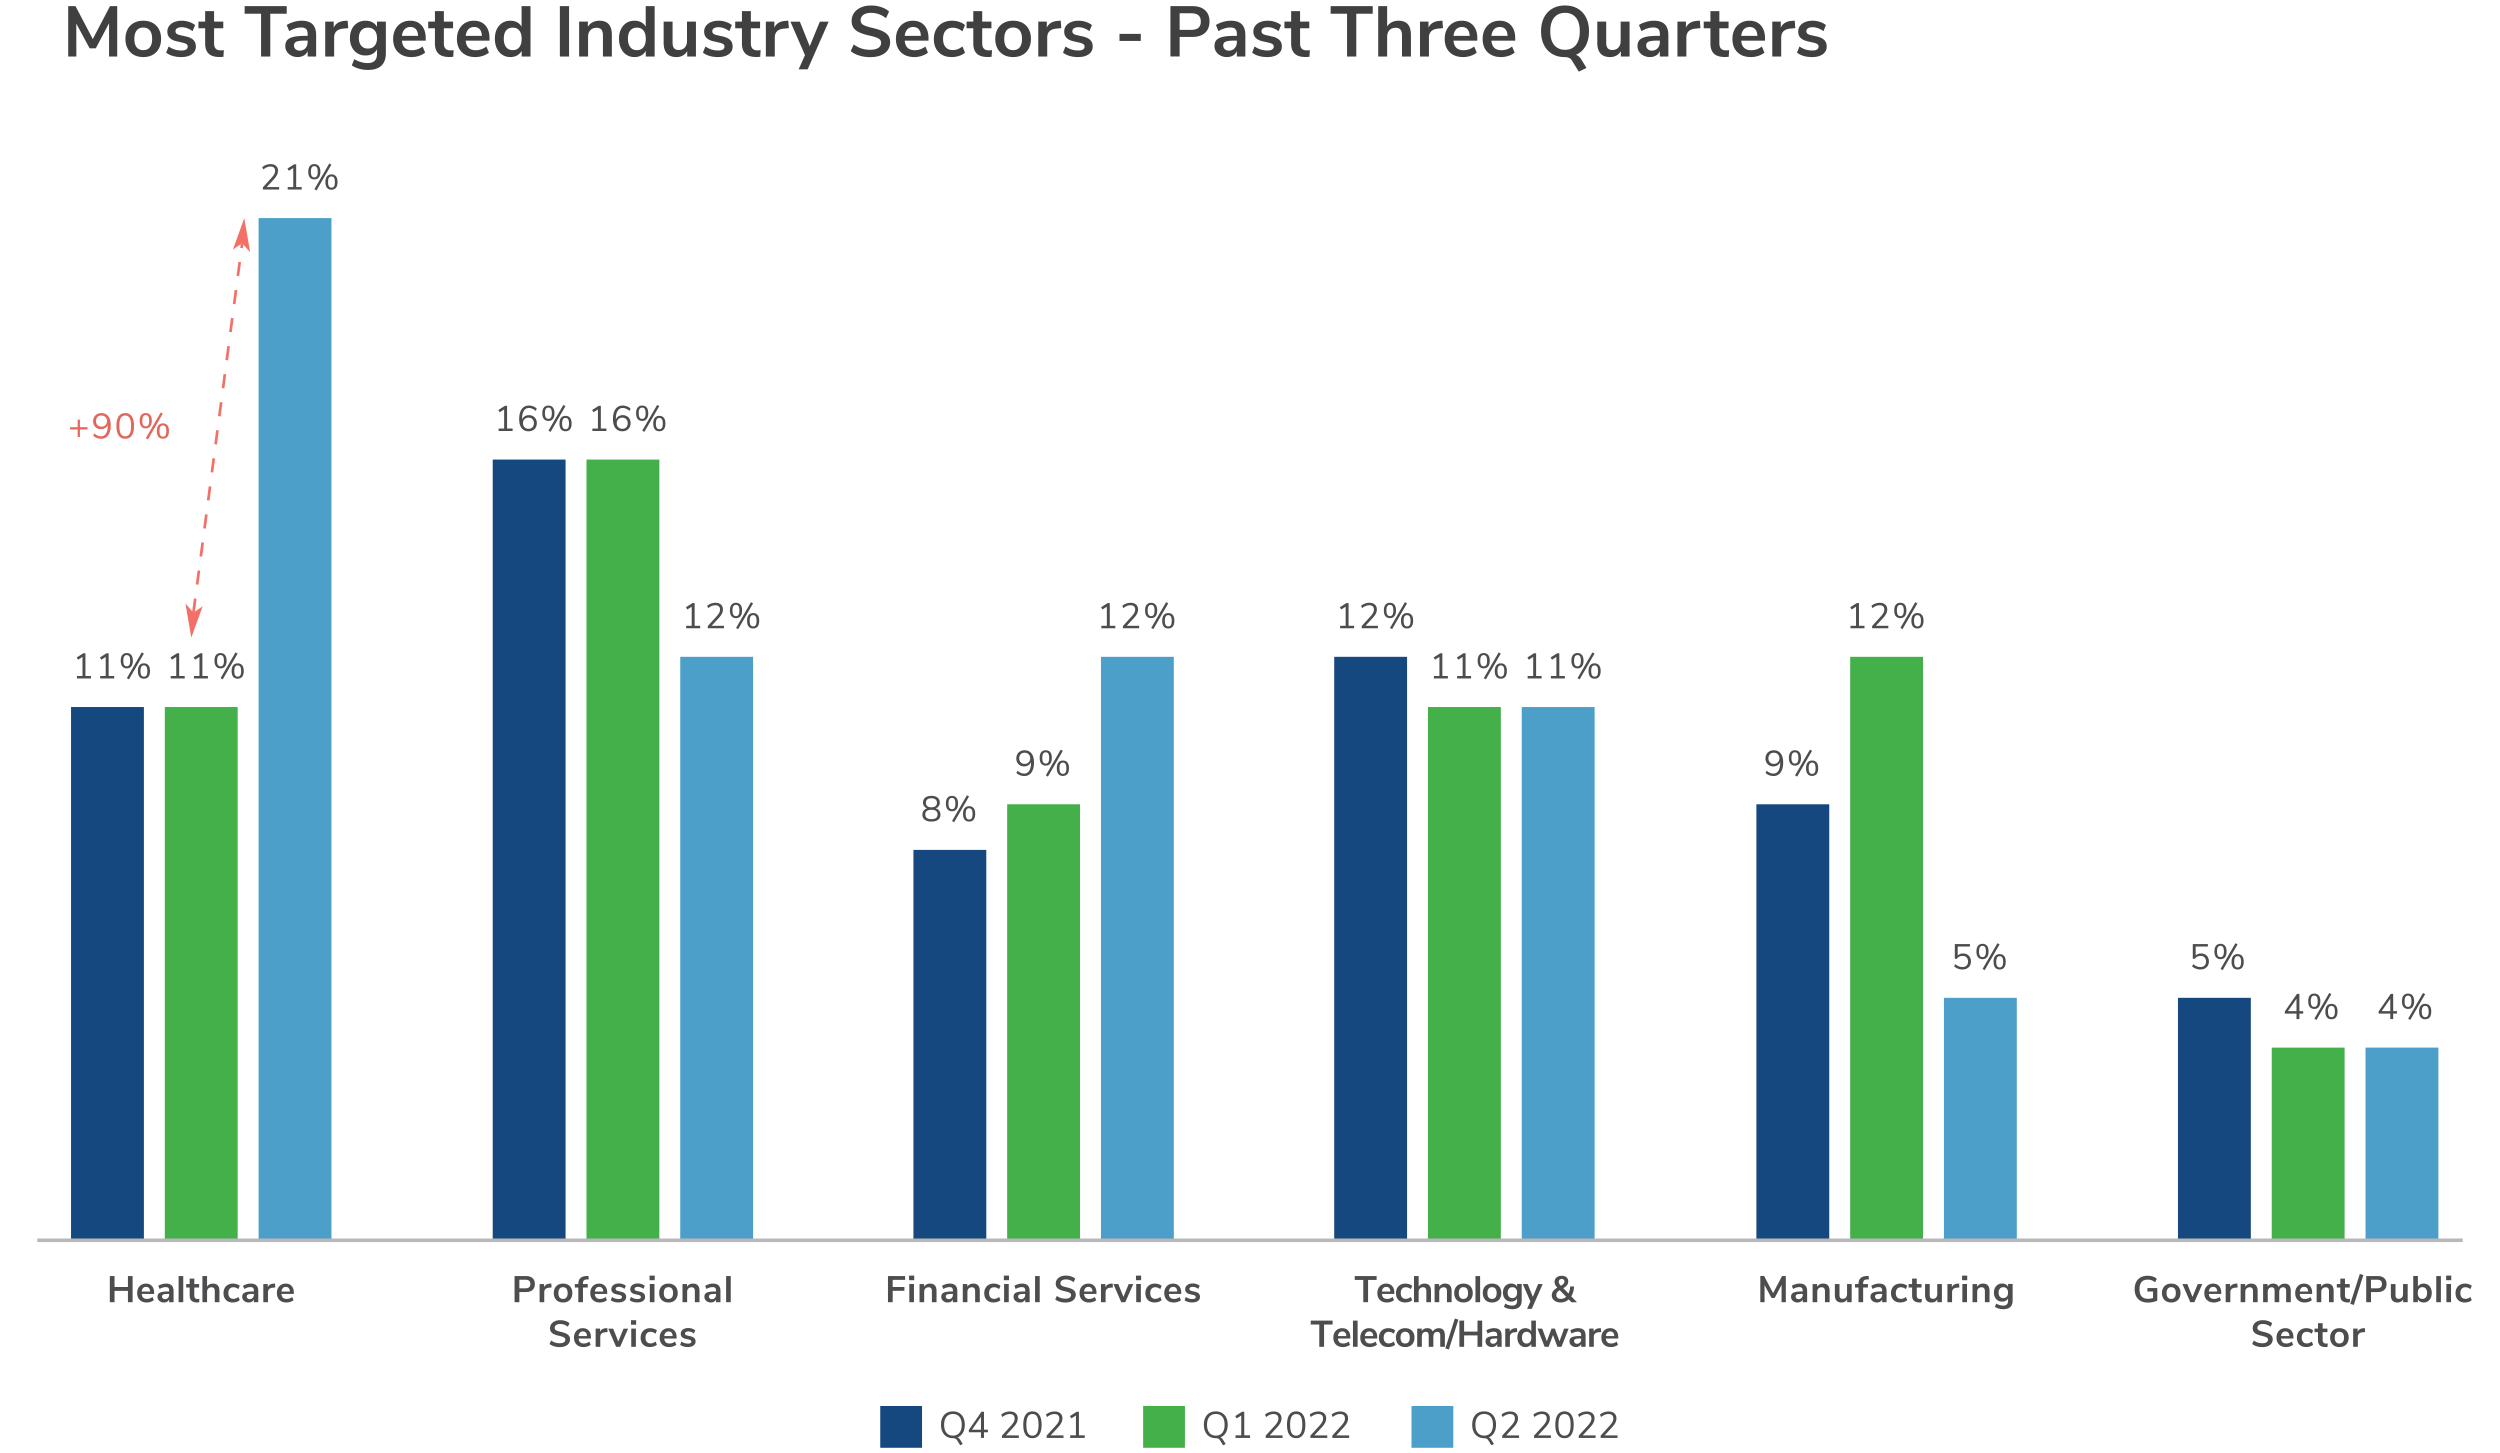
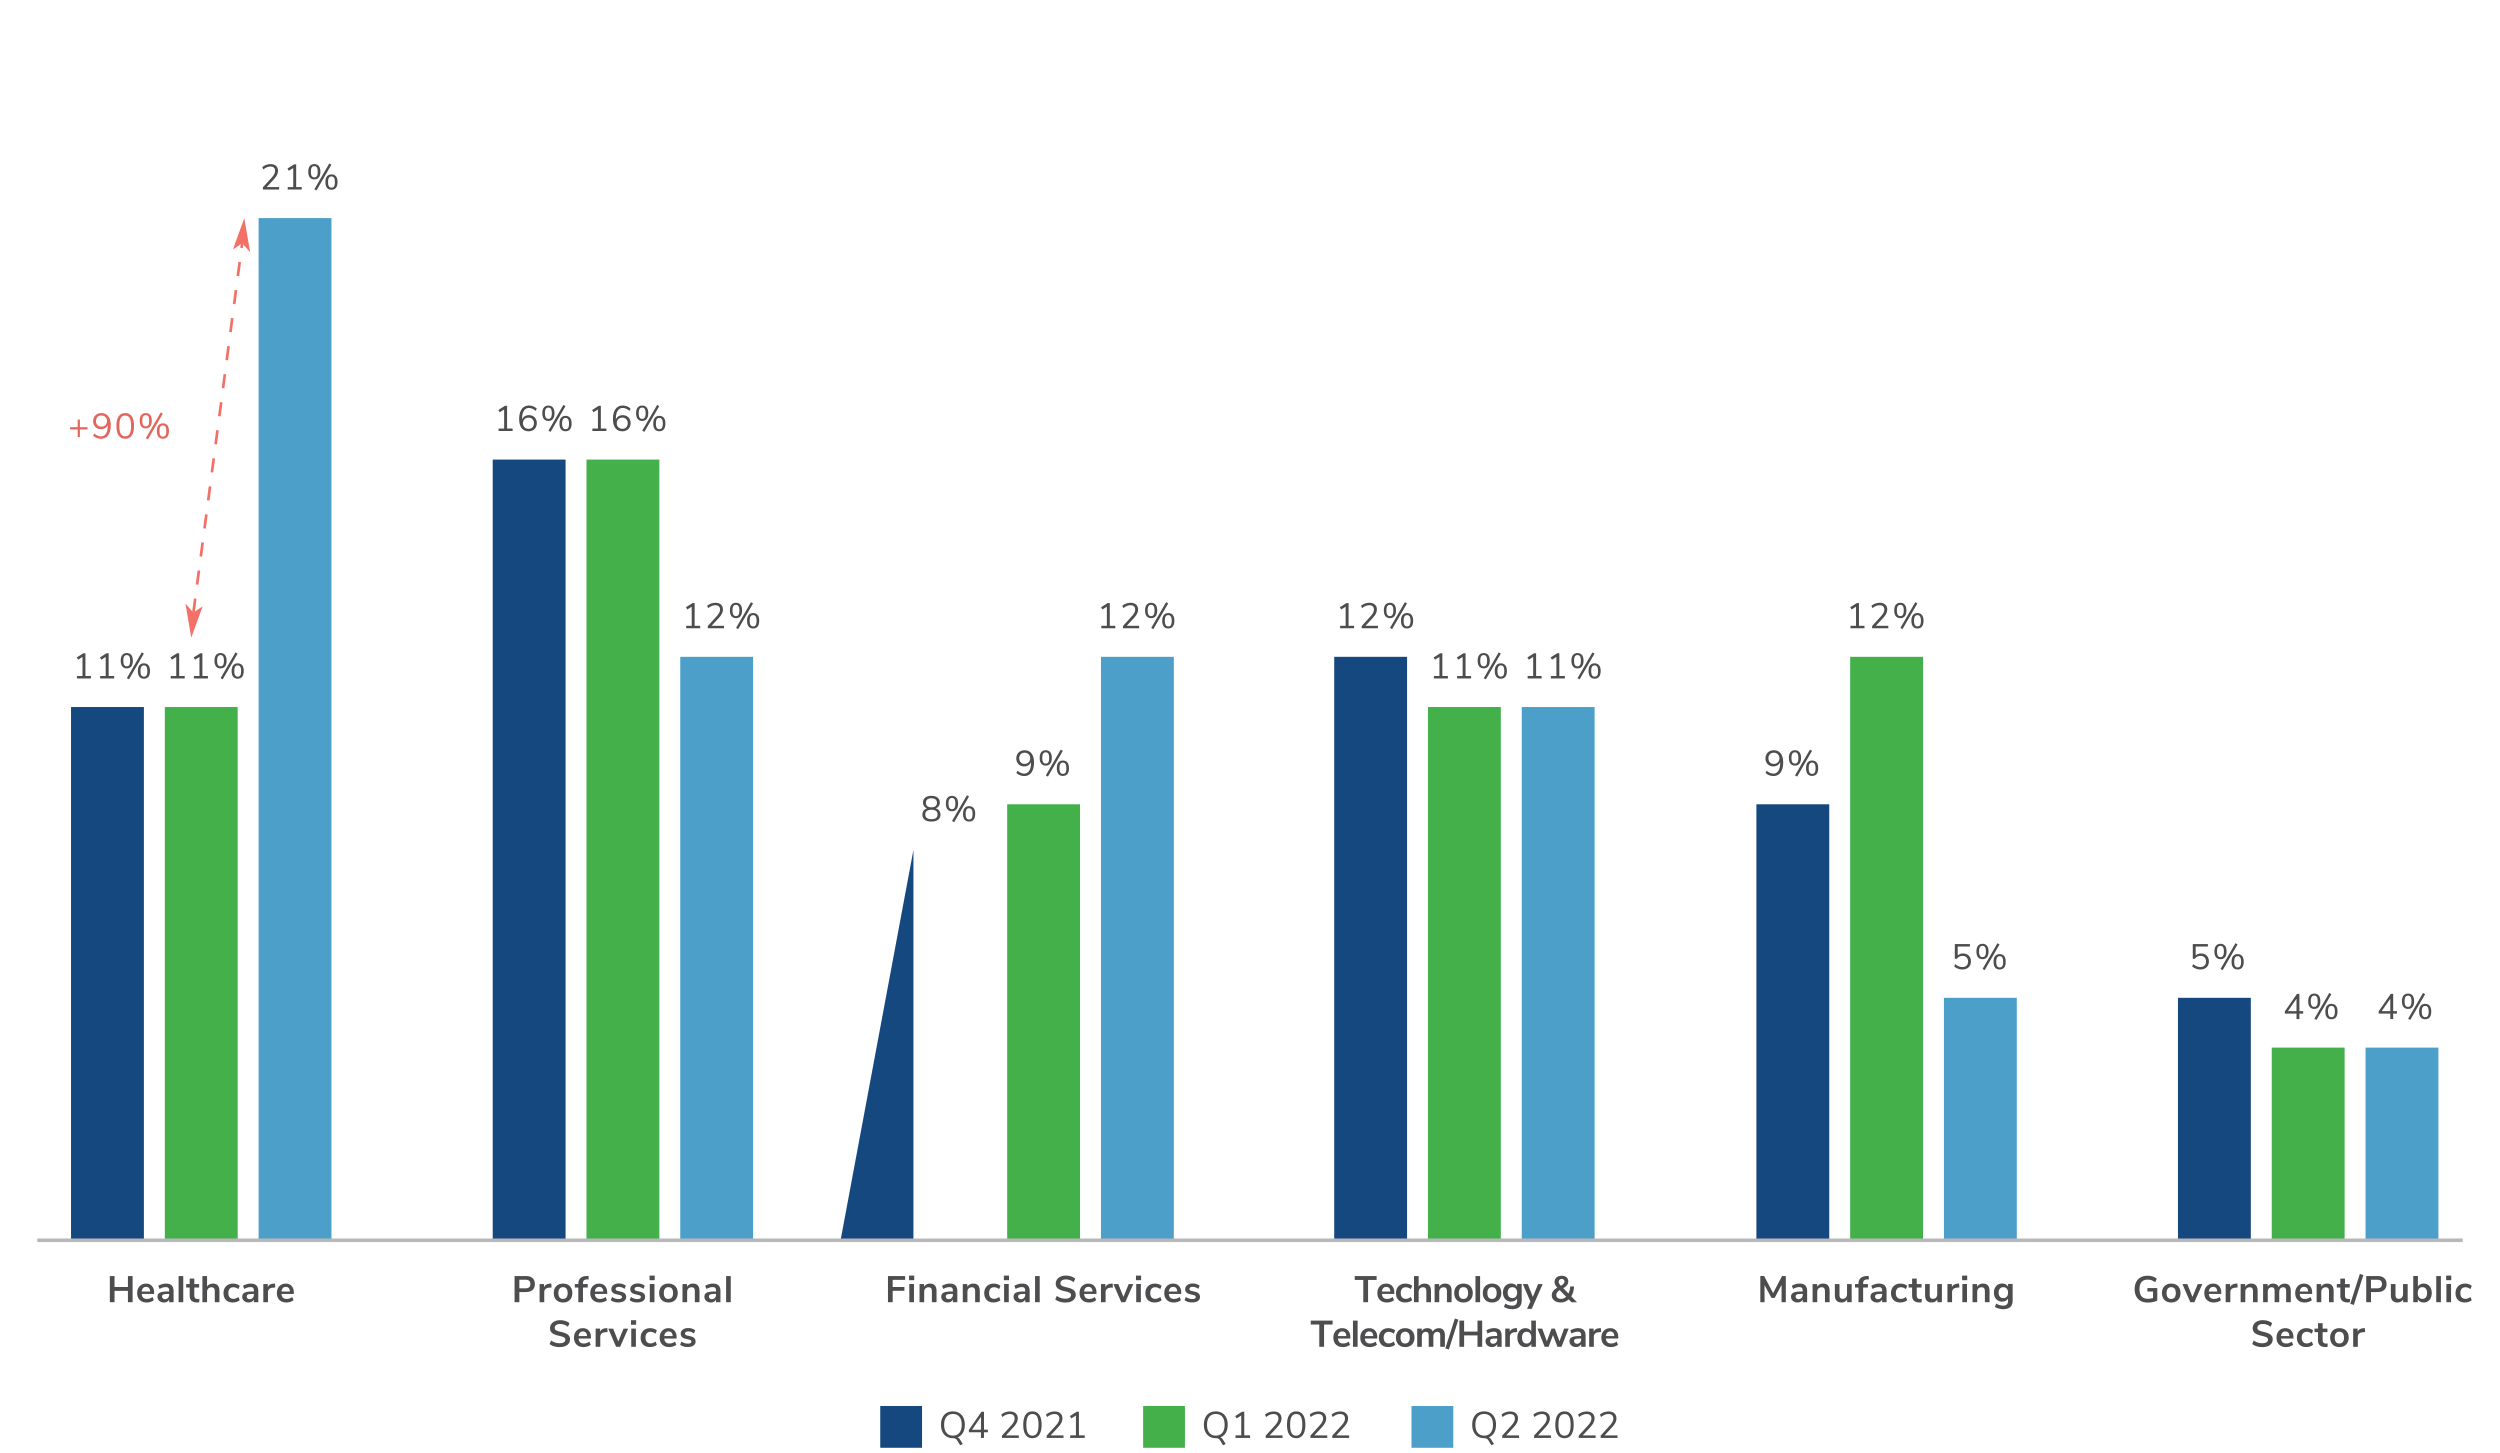
<svg xmlns="http://www.w3.org/2000/svg" version="1.1" id="_x31_" x="0" y="0" viewBox="0 0 700 406.81" style="enable-background:new 0 0 700 406.81" xml:space="preserve">
  <style>.st0{fill:#404040}.st1{fill:#4d4d4f}.st2{fill:#4c9fc8}.st4{fill:#14487f}.st5{fill:#43b049}.st6{fill:#e2665c}.st10{fill:#f27066}</style>
-   <path class="st0" d="M30.8 1.72h2.02v14.1h-2.28V6.5l-3.72 7.04H25.1L21.36 6.6l.02 9.22H19.1V1.72h2.04l4.84 9.22 4.82-9.22zM37.49 15.36a4.29 4.29 0 0 1-1.75-1.78c-.41-.77-.62-1.67-.62-2.7 0-1.03.21-1.92.62-2.69s1-1.36 1.75-1.77 1.63-.62 2.63-.62 1.88.21 2.63.62c.75.41 1.33 1 1.74 1.77s.61 1.66.61 2.69-.2 1.93-.61 2.7c-.41.77-.99 1.37-1.74 1.78-.75.41-1.63.62-2.63.62s-1.87-.2-2.63-.62zm4.47-2.12c.43-.53.64-1.32.64-2.36 0-1.03-.21-1.81-.64-2.35-.43-.54-1.04-.81-1.84-.81s-1.42.27-1.85.81c-.43.54-.65 1.32-.65 2.35 0 1.04.21 1.83.64 2.36.43.53 1.04.8 1.84.8.82 0 1.44-.26 1.86-.8zM48.37 15.66a5.35 5.35 0 0 1-1.85-.92l.7-1.74c1.04.76 2.23 1.14 3.58 1.14.57 0 1.01-.09 1.31-.28.3-.19.45-.45.45-.8 0-.29-.1-.52-.31-.68-.21-.16-.58-.31-1.11-.44l-1.6-.36c-.91-.2-1.58-.53-2.02-.98s-.66-1.04-.66-1.76c0-.6.17-1.13.51-1.59.34-.46.81-.82 1.42-1.07.61-.25 1.31-.38 2.11-.38.69 0 1.36.11 2.01.32.65.21 1.22.51 1.71.9l-.7 1.7c-1.01-.73-2.03-1.1-3.04-1.1-.55 0-.97.1-1.28.3-.31.2-.46.48-.46.84 0 .27.1.49.29.66.19.17.5.31.93.4l1.66.38c.97.21 1.69.55 2.14 1.01s.68 1.06.68 1.81c0 .91-.37 1.63-1.1 2.16s-1.73.8-2.98.8c-.86 0-1.66-.1-2.39-.32zM62.68 14.04l-.12 1.86c-.4.04-.77.06-1.1.06-1.37 0-2.39-.32-3.04-.95-.65-.63-.98-1.58-.98-2.83V7.92h-1.88V6.04h1.88V3.12h2.5v2.92h2.58v1.88h-2.58v4.22c0 1.31.61 1.96 1.82 1.96.3 0 .6-.02.92-.06zM73.1 15.82V3.84h-4.6V1.72h11.78v2.12h-4.6v11.98H73.1zM87.52 6.8c.67.67 1 1.69 1 3.08v5.94h-2.38v-1.5c-.23.52-.58.93-1.07 1.22-.49.29-1.05.44-1.69.44-.65 0-1.25-.13-1.78-.4s-.95-.63-1.26-1.1-.46-.99-.46-1.56c0-.72.18-1.29.55-1.7.37-.41.96-.71 1.79-.9.83-.19 1.97-.28 3.42-.28h.5v-.46c0-.67-.14-1.15-.43-1.44-.29-.29-.76-.44-1.43-.44-.52 0-1.06.09-1.63.27-.57.18-1.12.43-1.67.75L80.28 7c.55-.35 1.21-.63 1.98-.86s1.51-.34 2.2-.34c1.38 0 2.4.34 3.06 1zm-2.01 6.71c.42-.45.63-1.02.63-1.73v-.42h-.36c-.89 0-1.59.04-2.08.12-.49.08-.85.22-1.06.42-.21.2-.32.47-.32.82 0 .43.15.78.44 1.05s.67.41 1.12.41c.67 0 1.21-.22 1.63-.67zM97.5 7.88l-1.46.14c-1.65.17-2.48 1.01-2.48 2.52v5.28h-2.5V6.04h2.38v1.72c.51-1.17 1.55-1.81 3.14-1.92l.76-.06.16 2.1zM108.04 6.04v8.88c0 1.53-.42 2.69-1.27 3.48s-2.1 1.18-3.75 1.18c-.85 0-1.67-.11-2.46-.33a6.95 6.95 0 0 1-2.06-.93l.7-1.76c1.21.73 2.47 1.1 3.76 1.1 1.73 0 2.6-.85 2.6-2.56v-1.28c-.29.55-.72.97-1.28 1.27s-1.2.45-1.92.45c-.85 0-1.61-.2-2.27-.61-.66-.41-1.18-.98-1.55-1.71-.37-.73-.56-1.58-.56-2.54s.18-1.81.55-2.55c.37-.74.88-1.31 1.55-1.72.67-.41 1.43-.61 2.28-.61.72 0 1.36.15 1.92.45.56.3.99.72 1.28 1.27V6.04h2.48zm-3.15 6.78c.45-.52.67-1.23.67-2.14 0-.92-.22-1.64-.67-2.16-.45-.52-1.07-.78-1.87-.78-.79 0-1.41.26-1.86.78-.45.52-.68 1.24-.68 2.16 0 .89.23 1.6.68 2.13.45.53 1.07.79 1.86.79.8 0 1.43-.26 1.87-.78zM119.2 11.38h-6.66c.08.91.35 1.58.82 2.02.47.44 1.13.66 2 .66 1.08 0 2.07-.35 2.96-1.04l.72 1.72c-.45.37-1.02.67-1.71.9-.69.23-1.38.34-2.07.34-1.6 0-2.86-.45-3.79-1.36-.93-.91-1.39-2.15-1.39-3.72 0-1 .2-1.89.6-2.66.4-.77.96-1.37 1.69-1.8s1.55-.64 2.47-.64c1.35 0 2.41.43 3.19 1.3.78.87 1.17 2.06 1.17 3.58v.7zm-5.91-3.18c-.41.43-.66 1.04-.75 1.84h4.52c-.03-.81-.23-1.43-.6-1.85-.37-.42-.89-.63-1.56-.63-.66 0-1.2.22-1.61.64zM127.02 14.04l-.12 1.86c-.4.04-.77.06-1.1.06-1.37 0-2.39-.32-3.04-.95-.65-.63-.98-1.58-.98-2.83V7.92h-1.88V6.04h1.88V3.12h2.5v2.92h2.58v1.88h-2.58v4.22c0 1.31.61 1.96 1.82 1.96.3 0 .6-.02.92-.06zM137.06 11.38h-6.66c.08.91.35 1.58.82 2.02.47.44 1.13.66 2 .66 1.08 0 2.07-.35 2.96-1.04l.72 1.72c-.45.37-1.02.67-1.71.9-.69.23-1.38.34-2.07.34-1.6 0-2.86-.45-3.79-1.36-.93-.91-1.39-2.15-1.39-3.72 0-1 .2-1.89.6-2.66.4-.77.96-1.37 1.69-1.8s1.55-.64 2.47-.64c1.35 0 2.41.43 3.19 1.3.78.87 1.17 2.06 1.17 3.58v.7zm-5.91-3.18c-.41.43-.66 1.04-.75 1.84h4.52c-.03-.81-.23-1.43-.6-1.85-.37-.42-.89-.63-1.56-.63-.66 0-1.2.22-1.61.64zM148.54 1.72v14.1h-2.48v-1.58c-.29.55-.72.97-1.27 1.28-.55.31-1.18.46-1.89.46-.84 0-1.59-.21-2.25-.64-.66-.43-1.17-1.03-1.54-1.81-.37-.78-.55-1.68-.55-2.69s.18-1.9.55-2.66.88-1.35 1.53-1.76 1.41-.62 2.26-.62c.71 0 1.33.15 1.88.44.55.29.97.71 1.26 1.24V1.72h2.5zm-3.13 11.5c.43-.55.65-1.33.65-2.34 0-1.01-.22-1.79-.65-2.33s-1.04-.81-1.83-.81c-.8 0-1.42.27-1.86.8s-.66 1.3-.66 2.3c0 1.01.22 1.8.66 2.36.44.56 1.05.84 1.84.84.8 0 1.42-.27 1.85-.82zM156.76 15.82V1.72h2.58v14.1h-2.58zM170.46 6.8c.57.67.86 1.67.86 3.02v6h-2.5V9.96c0-.76-.14-1.31-.43-1.66s-.74-.52-1.35-.52c-.72 0-1.3.23-1.73.68-.43.45-.65 1.06-.65 1.82v5.54h-2.5V6.04h2.44V7.5c.33-.55.78-.97 1.34-1.26.56-.29 1.19-.44 1.9-.44 1.18 0 2.05.34 2.62 1zM183.3 1.72v14.1h-2.48v-1.58c-.29.55-.72.97-1.27 1.28-.55.31-1.18.46-1.89.46-.84 0-1.59-.21-2.25-.64-.66-.43-1.17-1.03-1.54-1.81-.37-.78-.55-1.68-.55-2.69s.18-1.9.55-2.66.88-1.35 1.53-1.76 1.41-.62 2.26-.62c.71 0 1.33.15 1.88.44.55.29.97.71 1.26 1.24V1.72h2.5zm-3.13 11.5c.43-.55.65-1.33.65-2.34 0-1.01-.22-1.79-.65-2.33s-1.04-.81-1.83-.81c-.8 0-1.42.27-1.86.8s-.66 1.3-.66 2.3c0 1.01.22 1.8.66 2.36.44.56 1.05.84 1.84.84.8 0 1.42-.27 1.85-.82zM194.86 6.04v9.78h-2.44v-1.5c-.31.53-.72.94-1.24 1.23-.52.29-1.11.43-1.76.43-2.4 0-3.6-1.35-3.6-4.04v-5.9h2.5v5.92c0 .69.14 1.21.42 1.54.28.33.72.5 1.32.5.69 0 1.25-.23 1.67-.69s.63-1.07.63-1.83V6.04h2.5zM198.67 15.66a5.35 5.35 0 0 1-1.85-.92l.7-1.74c1.04.76 2.23 1.14 3.58 1.14.57 0 1.01-.09 1.31-.28.3-.19.45-.45.45-.8 0-.29-.1-.52-.31-.68-.21-.16-.58-.31-1.11-.44l-1.6-.36c-.91-.2-1.58-.53-2.02-.98s-.66-1.04-.66-1.76c0-.6.17-1.13.51-1.59.34-.46.81-.82 1.42-1.07.61-.25 1.31-.38 2.11-.38.69 0 1.36.11 2.01.32.65.21 1.22.51 1.71.9l-.7 1.7c-1.01-.73-2.03-1.1-3.04-1.1-.55 0-.97.1-1.28.3-.31.2-.46.48-.46.84 0 .27.1.49.29.66.19.17.5.31.93.4l1.66.38c.97.21 1.69.55 2.14 1.01s.68 1.06.68 1.81c0 .91-.37 1.63-1.1 2.16s-1.73.8-2.98.8c-.86 0-1.66-.1-2.39-.32zM212.98 14.04l-.12 1.86c-.4.04-.77.06-1.1.06-1.37 0-2.39-.32-3.04-.95-.65-.63-.98-1.58-.98-2.83V7.92h-1.88V6.04h1.88V3.12h2.5v2.92h2.58v1.88h-2.58v4.22c0 1.31.61 1.96 1.82 1.96.3 0 .6-.02.92-.06zM220.88 7.88l-1.46.14c-1.65.17-2.48 1.01-2.48 2.52v5.28h-2.5V6.04h2.38v1.72c.51-1.17 1.55-1.81 3.14-1.92l.76-.06.16 2.1zM229.56 6.06h2.46l-5.88 13.36h-2.52l1.78-3.98-4.08-9.38h2.64l2.76 6.9 2.84-6.9zM240.6 15.56c-.95-.29-1.75-.71-2.4-1.24l.86-1.88c.68.52 1.4.9 2.15 1.14.75.24 1.57.36 2.45.36.97 0 1.72-.17 2.25-.51s.79-.82.79-1.43c0-.53-.24-.94-.73-1.22s-1.3-.55-2.43-.8c-1.17-.25-2.13-.55-2.86-.88s-1.29-.76-1.66-1.28c-.37-.52-.56-1.18-.56-1.98 0-.83.23-1.57.68-2.22.45-.65 1.09-1.16 1.92-1.53.83-.37 1.78-.55 2.86-.55.99 0 1.93.15 2.82.45.89.3 1.63.71 2.2 1.23l-.86 1.88c-1.25-1-2.64-1.5-4.16-1.5-.91 0-1.62.18-2.15.55-.53.37-.79.88-.79 1.53 0 .55.23.97.7 1.26.47.29 1.26.57 2.38.82 1.19.27 2.15.56 2.89.89.74.33 1.31.74 1.7 1.25.39.51.59 1.15.59 1.92 0 .84-.22 1.58-.67 2.21-.45.63-1.09 1.12-1.94 1.46s-1.84.51-2.99.51c-1.08 0-2.09-.14-3.04-.44zM259.98 11.38h-6.66c.08.91.35 1.58.82 2.02.47.44 1.13.66 2 .66 1.08 0 2.07-.35 2.96-1.04l.72 1.72c-.45.37-1.02.67-1.71.9-.69.23-1.38.34-2.07.34-1.6 0-2.86-.45-3.79-1.36-.93-.91-1.39-2.15-1.39-3.72 0-1 .2-1.89.6-2.66.4-.77.96-1.37 1.69-1.8s1.55-.64 2.47-.64c1.35 0 2.41.43 3.19 1.3.78.87 1.17 2.06 1.17 3.58v.7zm-5.91-3.18c-.41.43-.66 1.04-.75 1.84h4.52c-.03-.81-.23-1.43-.6-1.85-.37-.42-.89-.63-1.56-.63s-1.2.22-1.61.64zM263.81 15.36c-.75-.41-1.33-1-1.73-1.76s-.6-1.65-.6-2.66c0-1.01.21-1.91.63-2.69.42-.78 1.02-1.38 1.79-1.81.77-.43 1.67-.64 2.68-.64.69 0 1.37.11 2.03.33.66.22 1.19.52 1.59.89l-.72 1.76c-.41-.33-.85-.59-1.31-.76-.46-.17-.92-.26-1.37-.26-.87 0-1.54.27-2.02.81s-.72 1.32-.72 2.33c0 1 .24 1.77.72 2.31s1.15.81 2.02.81c.45 0 .91-.09 1.37-.26s.9-.43 1.31-.76l.72 1.74c-.43.39-.97.69-1.64.91s-1.36.33-2.08.33c-1.03 0-1.92-.2-2.67-.62zM277.76 14.04l-.12 1.86c-.4.04-.77.06-1.1.06-1.37 0-2.39-.32-3.04-.95-.65-.63-.98-1.58-.98-2.83V7.92h-1.88V6.04h1.88V3.12h2.5v2.92h2.58v1.88h-2.58v4.22c0 1.31.61 1.96 1.82 1.96.29 0 .6-.02.92-.06zM281.05 15.36a4.29 4.29 0 0 1-1.75-1.78c-.41-.77-.62-1.67-.62-2.7 0-1.03.21-1.92.62-2.69s1-1.36 1.75-1.77 1.63-.62 2.63-.62 1.88.21 2.63.62c.75.41 1.33 1 1.74 1.77s.61 1.66.61 2.69-.2 1.93-.61 2.7c-.41.77-.99 1.37-1.74 1.78-.75.41-1.63.62-2.63.62s-1.88-.2-2.63-.62zm4.47-2.12c.43-.53.64-1.32.64-2.36 0-1.03-.21-1.81-.64-2.35-.43-.54-1.04-.81-1.84-.81s-1.42.27-1.85.81c-.43.54-.65 1.32-.65 2.35 0 1.04.21 1.83.64 2.36.43.53 1.04.8 1.84.8.81 0 1.43-.26 1.86-.8zM297.16 7.88l-1.46.14c-1.65.17-2.48 1.01-2.48 2.52v5.28h-2.5V6.04h2.38v1.72c.51-1.17 1.55-1.81 3.14-1.92l.76-.06.16 2.1zM299.49 15.66a5.35 5.35 0 0 1-1.85-.92l.7-1.74c1.04.76 2.23 1.14 3.58 1.14.57 0 1.01-.09 1.31-.28.3-.19.45-.45.45-.8 0-.29-.1-.52-.31-.68-.21-.16-.58-.31-1.11-.44l-1.6-.36c-.91-.2-1.58-.53-2.02-.98s-.66-1.04-.66-1.76c0-.6.17-1.13.51-1.59.34-.46.81-.82 1.42-1.07.61-.25 1.31-.38 2.11-.38.69 0 1.36.11 2.01.32.65.21 1.22.51 1.71.9l-.7 1.7c-1.01-.73-2.03-1.1-3.04-1.1-.55 0-.97.1-1.28.3-.31.2-.46.48-.46.84 0 .27.1.49.29.66.19.17.5.31.93.4l1.66.38c.97.21 1.69.55 2.14 1.01s.68 1.06.68 1.81c0 .91-.37 1.63-1.1 2.16s-1.73.8-2.98.8c-.87 0-1.66-.1-2.39-.32zM313.46 11.46V9.48h5.96v1.98h-5.96zM327.72 1.72h6.16c1.51 0 2.68.38 3.52 1.13.84.75 1.26 1.81 1.26 3.17s-.42 2.42-1.26 3.18c-.84.76-2.01 1.14-3.52 1.14h-3.58v5.48h-2.58V1.72zm5.84 6.64c1.77 0 2.66-.77 2.66-2.32 0-.79-.22-1.37-.66-1.75-.44-.38-1.11-.57-2-.57h-3.26v4.64h3.26zM347.7 6.8c.67.67 1 1.69 1 3.08v5.94h-2.38v-1.5c-.23.52-.58.93-1.07 1.22-.49.29-1.05.44-1.69.44-.65 0-1.25-.13-1.78-.4s-.95-.63-1.26-1.1-.46-.99-.46-1.56c0-.72.18-1.29.55-1.7.37-.41.96-.71 1.79-.9.83-.19 1.97-.28 3.42-.28h.5v-.46c0-.67-.14-1.15-.43-1.44-.29-.29-.76-.44-1.43-.44-.52 0-1.06.09-1.63.27-.57.18-1.12.43-1.67.75l-.7-1.72c.55-.35 1.21-.63 1.98-.86s1.51-.34 2.2-.34c1.37 0 2.39.34 3.06 1zm-2.01 6.71c.42-.45.63-1.02.63-1.73v-.42h-.36c-.89 0-1.59.04-2.08.12-.49.08-.85.22-1.06.42-.21.2-.32.47-.32.82 0 .43.15.78.44 1.05s.67.41 1.12.41c.67 0 1.21-.22 1.63-.67zM352.45 15.66a5.35 5.35 0 0 1-1.85-.92l.7-1.74c1.04.76 2.23 1.14 3.58 1.14.57 0 1.01-.09 1.31-.28.3-.19.45-.45.45-.8 0-.29-.1-.52-.31-.68s-.58-.31-1.11-.44l-1.6-.36c-.91-.2-1.58-.53-2.02-.98-.44-.45-.66-1.04-.66-1.76 0-.6.17-1.13.51-1.59s.81-.82 1.42-1.07 1.31-.38 2.11-.38c.69 0 1.36.11 2.01.32.65.21 1.22.51 1.71.9l-.7 1.7c-1.01-.73-2.03-1.1-3.04-1.1-.55 0-.97.1-1.28.3-.31.2-.46.48-.46.84 0 .27.1.49.29.66.19.17.5.31.93.4l1.66.38c.97.21 1.69.55 2.14 1.01s.68 1.06.68 1.81c0 .91-.37 1.63-1.1 2.16s-1.73.8-2.98.8c-.87 0-1.66-.1-2.39-.32zM366.76 14.04l-.12 1.86c-.4.04-.77.06-1.1.06-1.37 0-2.39-.32-3.04-.95-.65-.63-.98-1.58-.98-2.83V7.92h-1.88V6.04h1.88V3.12h2.5v2.92h2.58v1.88h-2.58v4.22c0 1.31.61 1.96 1.82 1.96.29 0 .6-.02.92-.06zM377.18 15.82V3.84h-4.6V1.72h11.78v2.12h-4.6v11.98h-2.58zM394.2 6.8c.57.67.86 1.67.86 3.02v6h-2.5V9.96c0-.76-.14-1.31-.43-1.66-.29-.35-.74-.52-1.35-.52-.72 0-1.3.23-1.73.68s-.65 1.06-.65 1.82v5.54h-2.5V1.72h2.5V7.4c.33-.52.78-.92 1.33-1.19.55-.27 1.17-.41 1.85-.41 1.17 0 2.04.34 2.62 1zM404.04 7.88l-1.46.14c-1.65.17-2.48 1.01-2.48 2.52v5.28h-2.5V6.04h2.38v1.72c.51-1.17 1.55-1.81 3.14-1.92l.76-.06.16 2.1zM413.64 11.38h-6.66c.08.91.35 1.58.82 2.02.47.44 1.13.66 2 .66 1.08 0 2.07-.35 2.96-1.04l.72 1.72c-.45.37-1.02.67-1.71.9s-1.38.34-2.07.34c-1.6 0-2.86-.45-3.79-1.36-.93-.91-1.39-2.15-1.39-3.72 0-1 .2-1.89.6-2.66.4-.77.96-1.37 1.69-1.8s1.55-.64 2.47-.64c1.35 0 2.41.43 3.19 1.3.78.87 1.17 2.06 1.17 3.58v.7zm-5.91-3.18c-.41.43-.66 1.04-.75 1.84h4.52c-.03-.81-.23-1.43-.6-1.85s-.89-.63-1.56-.63-1.21.22-1.61.64zM424.26 11.38h-6.66c.08.91.35 1.58.82 2.02.47.44 1.13.66 2 .66 1.08 0 2.07-.35 2.96-1.04l.72 1.72c-.45.37-1.02.67-1.71.9-.69.23-1.38.34-2.07.34-1.6 0-2.86-.45-3.79-1.36-.93-.91-1.39-2.15-1.39-3.72 0-1 .2-1.89.6-2.66.4-.77.96-1.37 1.69-1.8s1.55-.64 2.47-.64c1.35 0 2.41.43 3.19 1.3.78.87 1.17 2.06 1.17 3.58v.7zm-5.91-3.18c-.41.43-.66 1.04-.75 1.84h4.52c-.03-.81-.23-1.43-.6-1.85-.37-.42-.89-.63-1.56-.63s-1.21.22-1.61.64zM442.08 15.81c.24.21.47.5.7.87l1.44 2.34-2.16 1.04-1.94-3.14c-.37-.61-1.01-.92-1.9-.92-1.37 0-2.56-.29-3.57-.88-1.01-.59-1.78-1.43-2.33-2.52s-.82-2.37-.82-3.84.27-2.74.82-3.83 1.32-1.92 2.33-2.51c1.01-.59 2.2-.88 3.57-.88 1.36 0 2.54.29 3.55.88 1.01.59 1.78 1.42 2.33 2.51.55 1.09.82 2.36.82 3.83 0 1.6-.32 2.97-.95 4.11a5.604 5.604 0 0 1-2.73 2.49c.32.1.6.25.84.45zm-.83-3.21c.73-.89 1.09-2.17 1.09-3.84s-.36-2.94-1.09-3.83-1.74-1.33-3.03-1.33c-1.31 0-2.32.44-3.05 1.33s-1.09 2.16-1.09 3.83.36 2.95 1.09 3.84 1.74 1.34 3.05 1.34c1.29 0 2.3-.44 3.03-1.34zM456.28 6.04v9.78h-2.44v-1.5c-.31.53-.72.94-1.24 1.23-.52.29-1.11.43-1.76.43-2.4 0-3.6-1.35-3.6-4.04v-5.9h2.5v5.92c0 .69.14 1.21.42 1.54.28.33.72.5 1.32.5.69 0 1.25-.23 1.67-.69s.63-1.07.63-1.83V6.04h2.5zM466.14 6.8c.67.67 1 1.69 1 3.08v5.94h-2.38v-1.5c-.23.52-.58.93-1.07 1.22-.49.29-1.05.44-1.69.44-.65 0-1.25-.13-1.78-.4s-.95-.63-1.26-1.1-.46-.99-.46-1.56c0-.72.18-1.29.55-1.7.37-.41.96-.71 1.79-.9.83-.19 1.97-.28 3.42-.28h.5v-.46c0-.67-.14-1.15-.43-1.44-.29-.29-.76-.44-1.43-.44-.52 0-1.06.09-1.63.27s-1.12.43-1.67.75L458.9 7c.55-.35 1.21-.63 1.98-.86s1.51-.34 2.2-.34c1.37 0 2.39.34 3.06 1zm-2.01 6.71c.42-.45.63-1.02.63-1.73v-.42h-.36c-.89 0-1.59.04-2.08.12-.49.08-.85.22-1.06.42s-.32.47-.32.82c0 .43.15.78.44 1.05.29.27.67.41 1.12.41.66 0 1.21-.22 1.63-.67zM476.12 7.88l-1.46.14c-1.65.17-2.48 1.01-2.48 2.52v5.28h-2.5V6.04h2.38v1.72c.51-1.17 1.55-1.81 3.14-1.92l.76-.06.16 2.1zM484.16 14.04l-.12 1.86c-.4.04-.77.06-1.1.06-1.37 0-2.39-.32-3.04-.95-.65-.63-.98-1.58-.98-2.83V7.92h-1.88V6.04h1.88V3.12h2.5v2.92H484v1.88h-2.58v4.22c0 1.31.61 1.96 1.82 1.96.29 0 .6-.02.92-.06zM494.2 11.38h-6.66c.08.91.35 1.58.82 2.02.47.44 1.13.66 2 .66 1.08 0 2.07-.35 2.96-1.04l.72 1.72c-.45.37-1.02.67-1.71.9-.69.23-1.38.34-2.07.34-1.6 0-2.86-.45-3.79-1.36-.93-.91-1.39-2.15-1.39-3.72 0-1 .2-1.89.6-2.66.4-.77.96-1.37 1.69-1.8s1.55-.64 2.47-.64c1.35 0 2.41.43 3.19 1.3.78.87 1.17 2.06 1.17 3.58v.7zm-5.91-3.18c-.41.43-.66 1.04-.75 1.84h4.52c-.03-.81-.23-1.43-.6-1.85-.37-.42-.89-.63-1.56-.63s-1.21.22-1.61.64zM502.68 7.88l-1.46.14c-1.65.17-2.48 1.01-2.48 2.52v5.28h-2.5V6.04h2.38v1.72c.51-1.17 1.55-1.81 3.14-1.92l.76-.06.16 2.1zM505.01 15.66a5.35 5.35 0 0 1-1.85-.92l.7-1.74c1.04.76 2.23 1.14 3.58 1.14.57 0 1.01-.09 1.31-.28.3-.19.45-.45.45-.8 0-.29-.1-.52-.31-.68-.21-.16-.58-.31-1.11-.44l-1.6-.36c-.91-.2-1.58-.53-2.02-.98-.44-.45-.66-1.04-.66-1.76 0-.6.17-1.13.51-1.59.34-.46.81-.82 1.42-1.07.61-.25 1.31-.38 2.11-.38.69 0 1.36.11 2.01.32.65.21 1.22.51 1.71.9l-.7 1.7c-1.01-.73-2.03-1.1-3.04-1.1-.55 0-.97.1-1.28.3-.31.2-.46.48-.46.84 0 .27.1.49.29.66.19.17.5.31.93.4l1.66.38c.97.21 1.69.55 2.14 1.01s.68 1.06.68 1.81c0 .91-.37 1.63-1.1 2.16s-1.73.8-2.98.8c-.87 0-1.67-.1-2.39-.32z" />
  <path class="st4" d="M19.89 197.97h20.4v149.3h-20.4z" />
  <path class="st5" d="M46.15 197.97h20.4v149.3h-20.4z" />
  <path class="st2" d="M72.41 61.07h20.4v286.2h-20.4z" />
  <path class="st4" d="M137.96 128.68h20.4v218.59h-20.4z" />
  <path class="st5" d="M164.22 128.68h20.4v218.59h-20.4z" />
  <path class="st2" d="M190.47 183.91h20.4v163.36h-20.4z" />
-   <path class="st4" d="M255.76 237.97h20.4v109.29h-20.4z" />
+   <path class="st4" d="M255.76 237.97v109.29h-20.4z" />
  <path class="st5" d="M282.01 225.2h20.4v122.07h-20.4z" />
  <path class="st2" d="M308.27 183.91h20.4v163.36h-20.4z" />
  <path class="st4" d="M373.58 183.91h20.4v163.36h-20.4z" />
  <path class="st5" d="M399.83 197.97h20.4v149.3h-20.4z" />
  <path class="st2" d="M426.09 197.97h20.4v149.3h-20.4z" />
  <path class="st4" d="M491.79 225.2h20.4v122.07h-20.4z" />
  <path class="st5" d="M518.05 183.91h20.4v163.36h-20.4z" />
  <path class="st2" d="M544.3 279.39h20.4v67.88h-20.4z" />
  <path class="st4" d="M609.83 279.39h20.4v67.88h-20.4z" />
  <path class="st5" d="M636.09 293.33h20.4v53.94h-20.4z" />
  <path class="st2" d="M662.35 293.33h20.4v53.94h-20.4z" />
  <path class="st1" d="M35.82 357.29h1.31v7.33h-1.31v-3.18h-3.75v3.18h-1.32v-7.33h1.32v3.07h3.75v-3.07zM43.15 362.31h-3.46c.04.47.18.82.43 1.05.24.23.59.34 1.04.34.56 0 1.07-.18 1.54-.54l.37.89c-.24.19-.53.35-.89.47s-.72.18-1.08.18c-.83 0-1.49-.24-1.97-.71s-.72-1.12-.72-1.93c0-.52.1-.98.31-1.38s.5-.71.88-.94c.38-.22.81-.33 1.28-.33.7 0 1.25.22 1.66.68.41.45.61 1.07.61 1.86v.36zm-3.08-1.65c-.21.22-.34.54-.39.96h2.35c-.01-.42-.12-.74-.31-.96-.19-.22-.46-.33-.81-.33s-.62.1-.84.33zM48.08 359.93c.35.35.52.88.52 1.6v3.09h-1.24v-.78c-.12.27-.3.48-.56.63-.25.15-.55.23-.88.23-.34 0-.65-.07-.93-.21s-.5-.33-.65-.57c-.16-.24-.24-.51-.24-.81 0-.38.1-.67.29-.88.19-.21.5-.37.93-.47.43-.1 1.02-.15 1.78-.15h.26v-.24c0-.35-.07-.6-.22-.75-.15-.15-.4-.23-.74-.23-.27 0-.55.05-.85.14-.29.09-.58.22-.87.39l-.36-.89c.28-.18.63-.33 1.03-.45s.78-.18 1.14-.18c.71.01 1.24.18 1.59.53zm-1.05 3.49c.22-.23.33-.53.33-.9v-.22h-.19c-.46 0-.83.02-1.08.06-.26.04-.44.11-.55.22-.11.1-.17.25-.17.43 0 .22.08.4.23.55.15.14.35.21.58.21.35-.01.63-.12.85-.35zM50.01 364.62v-7.33h1.3v7.33h-1.3zM55.83 363.69l-.06.97c-.21.02-.4.03-.57.03-.71 0-1.24-.17-1.58-.49s-.51-.82-.51-1.47v-2.22h-.98v-.98h.98v-1.52h1.3v1.52h1.34v.98H54.4v2.19c0 .68.32 1.02.95 1.02.15 0 .31-.01.48-.03zM60.99 359.93c.3.35.45.87.45 1.57v3.12h-1.3v-3.05c0-.4-.07-.68-.22-.86-.15-.18-.38-.27-.7-.27-.37 0-.67.12-.9.35-.23.24-.34.55-.34.95v2.88h-1.3v-7.33h1.3v2.95c.17-.27.4-.48.69-.62.29-.14.61-.21.96-.21.61 0 1.07.17 1.36.52zM63.79 364.38c-.39-.21-.69-.52-.9-.92s-.31-.86-.31-1.38c0-.53.11-.99.33-1.4.22-.41.53-.72.93-.94.4-.22.87-.33 1.39-.33.36 0 .71.06 1.06.17.34.11.62.27.83.46l-.37.92c-.21-.17-.44-.3-.68-.39-.24-.09-.48-.14-.71-.14-.45 0-.8.14-1.05.42-.25.28-.37.68-.37 1.21 0 .52.12.92.37 1.2.25.28.6.42 1.05.42.24 0 .47-.05.71-.14s.47-.22.68-.4l.37.91c-.22.2-.51.36-.85.47-.35.12-.71.17-1.08.17-.55.01-1.01-.1-1.4-.31zM71.8 359.93c.35.35.52.88.52 1.6v3.09h-1.24v-.78c-.12.27-.3.48-.56.63-.25.15-.55.23-.88.23-.34 0-.65-.07-.93-.21s-.5-.33-.65-.57c-.16-.24-.24-.51-.24-.81 0-.38.1-.67.29-.88.19-.21.5-.37.93-.47.43-.1 1.02-.15 1.78-.15h.26v-.24c0-.35-.07-.6-.22-.75-.15-.15-.4-.23-.74-.23-.27 0-.55.05-.85.14-.29.09-.58.22-.87.39l-.36-.89c.28-.18.63-.33 1.03-.45s.78-.18 1.14-.18c.71.01 1.24.18 1.59.53zm-1.05 3.49c.22-.23.33-.53.33-.9v-.22h-.19c-.46 0-.83.02-1.08.06-.26.04-.44.11-.55.22-.11.1-.17.25-.17.43 0 .22.08.4.23.55.15.14.35.21.58.21.35-.01.64-.12.85-.35zM77.08 360.49l-.76.07c-.86.09-1.29.53-1.29 1.31v2.75h-1.3v-5.09h1.24v.89c.26-.61.81-.94 1.63-1l.4-.03.08 1.1zM82.27 362.31h-3.46c.04.47.18.82.43 1.05.24.23.59.34 1.04.34.56 0 1.07-.18 1.54-.54l.37.89c-.24.19-.53.35-.89.47s-.72.18-1.08.18c-.83 0-1.49-.24-1.97-.71s-.72-1.12-.72-1.93c0-.52.1-.98.31-1.38s.5-.71.88-.94c.38-.22.81-.33 1.28-.33.7 0 1.25.22 1.66.68.41.45.61 1.07.61 1.86v.36zm-3.07-1.65c-.21.22-.34.54-.39.96h2.35c-.01-.42-.12-.74-.31-.96-.19-.22-.46-.33-.81-.33s-.63.1-.84.33zM144.08 357.29h3.2c.78 0 1.39.2 1.83.59.44.39.65.94.65 1.65s-.22 1.26-.65 1.65c-.44.4-1.05.59-1.83.59h-1.86v2.85h-1.34v-7.33zm3.04 3.45c.92 0 1.38-.4 1.38-1.21 0-.41-.11-.71-.34-.91-.23-.2-.58-.3-1.04-.3h-1.7v2.41h1.7zM154.44 360.49l-.76.07c-.86.09-1.29.53-1.29 1.31v2.75h-1.3v-5.09h1.24v.89c.26-.61.81-.94 1.63-1l.4-.03.08 1.1zM156.29 364.38c-.39-.21-.69-.52-.91-.93-.22-.4-.32-.87-.32-1.4 0-.53.11-1 .32-1.4.21-.4.52-.71.91-.92s.85-.32 1.37-.32.98.11 1.37.32.69.52.9.92c.21.4.32.87.32 1.4 0 .53-.11 1-.32 1.4-.21.4-.51.71-.9.93s-.85.32-1.37.32-.98-.11-1.37-.32zm2.32-1.1c.22-.28.33-.69.33-1.23 0-.53-.11-.94-.33-1.22-.22-.28-.54-.42-.96-.42s-.74.14-.96.42c-.23.28-.34.69-.34 1.22 0 .54.11.95.33 1.23.22.28.54.42.96.42.43-.01.75-.15.97-.42zM163.23 359.53h1.34v.98h-1.34v4.11h-1.3v-4.11h-.98v-.98h.98c0-.73.19-1.28.57-1.64.38-.37.97-.57 1.76-.61l.51-.03.08.97-.49.02c-.41.02-.7.11-.87.28-.17.16-.26.42-.26.79v.22zM170.02 362.31h-3.46c.04.47.18.82.43 1.05.24.23.59.34 1.04.34.56 0 1.07-.18 1.54-.54l.37.89c-.24.19-.53.35-.89.47s-.72.18-1.08.18c-.83 0-1.49-.24-1.97-.71s-.72-1.12-.72-1.93c0-.52.1-.98.31-1.38s.5-.71.88-.94c.38-.22.81-.33 1.28-.33.7 0 1.25.22 1.66.68.41.45.61 1.07.61 1.86v.36zm-3.07-1.65c-.21.22-.34.54-.39.96h2.35c-.01-.42-.12-.74-.31-.96-.19-.22-.46-.33-.81-.33s-.63.1-.84.33zM171.97 364.53c-.38-.11-.7-.27-.96-.48l.36-.91c.54.4 1.16.59 1.86.59.3 0 .53-.05.68-.15.16-.1.23-.24.23-.42 0-.15-.05-.27-.16-.35s-.3-.16-.58-.23l-.83-.19c-.47-.1-.82-.27-1.05-.51-.23-.24-.34-.54-.34-.92 0-.31.09-.59.27-.83s.42-.42.74-.56.68-.2 1.1-.2c.36 0 .71.05 1.05.17s.63.27.89.47l-.36.88c-.53-.38-1.05-.57-1.58-.57-.28 0-.51.05-.67.16a.49.49 0 0 0-.24.44c0 .14.05.25.15.34s.26.16.48.21l.86.2c.51.11.88.29 1.11.53s.35.55.35.94c0 .47-.19.85-.57 1.12s-.9.42-1.55.42c-.45.02-.86-.04-1.24-.15zM177.27 364.53c-.38-.11-.7-.27-.96-.48l.36-.91c.54.4 1.16.59 1.86.59.3 0 .53-.05.68-.15.16-.1.23-.24.23-.42 0-.15-.05-.27-.16-.35s-.3-.16-.58-.23l-.83-.19c-.47-.1-.82-.27-1.05-.51-.23-.24-.34-.54-.34-.92 0-.31.09-.59.27-.83s.42-.42.74-.56.68-.2 1.1-.2c.36 0 .71.05 1.05.17s.63.27.89.47l-.36.88c-.53-.38-1.05-.57-1.58-.57-.28 0-.51.05-.67.16a.49.49 0 0 0-.24.44c0 .14.05.25.15.34s.26.16.48.21l.86.2c.51.11.88.29 1.11.53s.35.55.35.94c0 .47-.19.85-.57 1.12s-.9.42-1.55.42c-.44.02-.86-.04-1.24-.15zM181.88 357.17h1.44v1.28h-1.44v-1.28zm.07 7.45v-5.09h1.3v5.09h-1.3zM185.8 364.38c-.39-.21-.69-.52-.91-.93-.22-.4-.32-.87-.32-1.4 0-.53.11-1 .32-1.4.21-.4.52-.71.91-.92s.85-.32 1.37-.32.98.11 1.37.32.69.52.9.92c.21.4.32.87.32 1.4 0 .53-.11 1-.32 1.4-.21.4-.51.71-.9.93s-.85.32-1.37.32-.98-.11-1.37-.32zm2.33-1.1c.22-.28.33-.69.33-1.23 0-.53-.11-.94-.33-1.22-.22-.28-.54-.42-.96-.42s-.74.14-.96.42c-.23.28-.34.69-.34 1.22 0 .54.11.95.33 1.23.22.28.54.42.96.42.42-.01.74-.15.97-.42zM195.41 359.93c.3.35.45.87.45 1.57v3.12h-1.3v-3.05c0-.4-.07-.68-.22-.86-.15-.18-.38-.27-.7-.27-.37 0-.67.12-.9.35-.23.24-.34.55-.34.95v2.88h-1.3v-5.09h1.27v.76c.17-.28.41-.5.7-.66s.62-.23.99-.23c.59.01 1.05.18 1.35.53zM201.21 359.93c.35.35.52.88.52 1.6v3.09h-1.24v-.78c-.12.27-.3.48-.56.63-.25.15-.55.23-.88.23-.34 0-.65-.07-.93-.21s-.5-.33-.65-.57c-.16-.24-.24-.51-.24-.81 0-.38.1-.67.29-.88.19-.21.5-.37.93-.47.43-.1 1.02-.15 1.78-.15h.26v-.24c0-.35-.07-.6-.22-.75-.15-.15-.4-.23-.74-.23-.27 0-.55.05-.85.14-.29.09-.58.22-.87.39l-.36-.89c.28-.18.63-.33 1.03-.45s.78-.18 1.14-.18c.71.01 1.24.18 1.59.53zm-1.05 3.49c.22-.23.33-.53.33-.9v-.22h-.19c-.46 0-.83.02-1.08.06-.26.04-.44.11-.55.22-.11.1-.17.25-.17.43 0 .22.08.4.23.55.15.14.35.21.58.21.35-.01.64-.12.85-.35zM203.31 364.62v-7.33h1.3v7.33h-1.3zM155.12 376.96c-.49-.15-.91-.37-1.25-.65l.45-.98c.35.27.73.47 1.12.59s.82.19 1.27.19c.51 0 .9-.09 1.17-.27.27-.18.41-.42.41-.74 0-.28-.13-.49-.38-.63-.25-.15-.67-.28-1.26-.42-.61-.13-1.11-.28-1.49-.46-.38-.17-.67-.4-.86-.67-.19-.27-.29-.61-.29-1.03 0-.43.12-.81.35-1.15.24-.34.57-.61 1-.8.43-.19.93-.29 1.49-.29.51 0 1 .08 1.47.23.46.16.85.37 1.14.64l-.45.98c-.65-.52-1.37-.78-2.16-.78-.47 0-.84.1-1.12.29s-.41.46-.41.8c0 .28.12.5.36.66.24.15.66.29 1.24.43.62.14 1.12.29 1.5.46s.68.39.88.65c.2.26.31.6.31 1 0 .44-.12.82-.35 1.15-.23.33-.57.58-1.01.76-.44.18-.96.27-1.55.27-.56 0-1.08-.07-1.58-.23zM165.46 374.79H162c.04.47.18.82.43 1.05.24.23.59.34 1.04.34.56 0 1.07-.18 1.54-.54l.37.89c-.24.19-.53.35-.89.47s-.72.18-1.08.18c-.83 0-1.49-.24-1.97-.71s-.72-1.12-.72-1.93c0-.52.1-.98.31-1.38s.5-.71.88-.94c.38-.22.81-.33 1.28-.33.7 0 1.25.22 1.66.68.41.45.61 1.07.61 1.86v.36zm-3.07-1.65c-.21.22-.34.54-.39.96h2.35c-.01-.42-.12-.74-.31-.96-.19-.22-.46-.33-.81-.33s-.63.1-.84.33zM170.13 372.97l-.76.07c-.86.09-1.29.53-1.29 1.31v2.75h-1.3v-5.09h1.24v.89c.26-.61.81-.94 1.63-1l.4-.03.08 1.1zM174.59 372.02h1.28l-2.23 5.08h-1.13l-2.2-5.08h1.37l1.44 3.59 1.47-3.59zM176.68 369.65h1.44v1.28h-1.44v-1.28zm.07 7.45v-5.09h1.3v5.09h-1.3zM180.59 376.86c-.39-.21-.69-.52-.9-.92s-.31-.86-.31-1.38c0-.53.11-.99.33-1.4.22-.41.53-.72.93-.94.4-.22.87-.33 1.39-.33.36 0 .71.06 1.06.17.34.11.62.27.83.46l-.37.92c-.21-.17-.44-.3-.68-.39-.24-.09-.48-.14-.71-.14-.45 0-.8.14-1.05.42-.25.28-.37.68-.37 1.21 0 .52.12.92.37 1.2.25.28.6.42 1.05.42.24 0 .47-.05.71-.14s.47-.22.68-.4l.37.91c-.22.2-.51.36-.85.47-.35.12-.71.17-1.08.17-.55.01-1.01-.1-1.4-.31zM189.45 374.79h-3.46c.04.47.18.82.43 1.05.24.23.59.34 1.04.34.56 0 1.07-.18 1.54-.54l.37.89c-.24.19-.53.35-.89.47s-.72.18-1.08.18c-.83 0-1.49-.24-1.97-.71s-.72-1.12-.72-1.93c0-.52.1-.98.31-1.38s.5-.71.88-.94c.38-.22.81-.33 1.28-.33.7 0 1.25.22 1.66.68.41.45.61 1.07.61 1.86v.36zm-3.07-1.65c-.21.22-.34.54-.39.96h2.35c-.01-.42-.12-.74-.31-.96-.19-.22-.46-.33-.81-.33s-.63.1-.84.33zM191.4 377.01c-.38-.11-.7-.27-.96-.48l.36-.91c.54.4 1.16.59 1.86.59.3 0 .53-.05.68-.15.16-.1.23-.24.23-.42 0-.15-.05-.27-.16-.35s-.3-.16-.58-.23l-.83-.19c-.47-.1-.82-.27-1.05-.51-.23-.24-.34-.54-.34-.92 0-.31.09-.59.27-.83s.42-.42.74-.56.68-.2 1.1-.2c.36 0 .71.05 1.05.17s.63.27.89.47l-.36.88c-.53-.38-1.05-.57-1.58-.57-.28 0-.51.05-.67.16a.49.49 0 0 0-.24.44c0 .14.05.25.15.34s.26.16.48.21l.86.2c.51.11.88.29 1.11.53s.35.55.35.94c0 .47-.19.85-.57 1.12s-.9.42-1.55.42c-.45.02-.86-.03-1.24-.15zM248.63 364.62v-7.33h4.8v1.07h-3.48v2h3.28v1.07h-3.28v3.19h-1.32zM254.54 357.17h1.44v1.28h-1.44v-1.28zm.07 7.45v-5.09h1.3v5.09h-1.3zM261.78 359.93c.3.35.45.87.45 1.57v3.12h-1.3v-3.05c0-.4-.07-.68-.22-.86-.15-.18-.38-.27-.7-.27-.37 0-.67.12-.9.35-.23.24-.34.55-.34.95v2.88h-1.3v-5.09h1.27v.76c.17-.28.41-.5.7-.66s.62-.23.99-.23c.59.01 1.05.18 1.35.53zM267.53 359.93c.35.35.52.88.52 1.6v3.09h-1.24v-.78c-.12.27-.3.48-.56.63-.25.15-.55.23-.88.23-.34 0-.65-.07-.93-.21s-.5-.33-.65-.57c-.16-.24-.24-.51-.24-.81 0-.38.1-.67.29-.88.19-.21.5-.37.93-.47.43-.1 1.02-.15 1.78-.15h.26v-.24c0-.35-.07-.6-.22-.75-.15-.15-.4-.23-.74-.23-.27 0-.55.05-.85.14-.29.09-.58.22-.87.39l-.36-.89c.28-.18.63-.33 1.03-.45s.78-.18 1.14-.18c.71.01 1.24.18 1.59.53zm-1.05 3.49c.22-.23.33-.53.33-.9v-.22h-.19c-.46 0-.83.02-1.08.06-.26.04-.44.11-.55.22-.11.1-.17.25-.17.43 0 .22.08.4.23.55.15.14.35.21.58.21.35-.01.63-.12.85-.35zM273.89 359.93c.3.35.45.87.45 1.57v3.12h-1.3v-3.05c0-.4-.07-.68-.22-.86-.15-.18-.38-.27-.7-.27-.37 0-.67.12-.9.35-.23.24-.34.55-.34.95v2.88h-1.3v-5.09h1.27v.76c.17-.28.41-.5.7-.66s.62-.23.99-.23c.6.01 1.05.18 1.35.53zM276.8 364.38c-.39-.21-.69-.52-.9-.92s-.31-.86-.31-1.38c0-.53.11-.99.33-1.4.22-.41.53-.72.93-.94.4-.22.87-.33 1.39-.33.36 0 .71.06 1.06.17.34.11.62.27.83.46l-.37.92c-.21-.17-.44-.3-.68-.39-.24-.09-.48-.14-.71-.14-.45 0-.8.14-1.05.42-.25.28-.37.68-.37 1.21 0 .52.12.92.37 1.2.25.28.6.42 1.05.42.24 0 .47-.05.71-.14s.47-.22.68-.4l.37.91c-.22.2-.51.36-.85.47-.35.12-.71.17-1.08.17-.55.01-1.01-.1-1.4-.31zM281.08 357.17h1.44v1.28h-1.44v-1.28zm.07 7.45v-5.09h1.3v5.09h-1.3zM287.78 359.93c.35.35.52.88.52 1.6v3.09h-1.24v-.78c-.12.27-.3.48-.56.63-.25.15-.55.23-.88.23-.34 0-.65-.07-.93-.21s-.5-.33-.65-.57c-.16-.24-.24-.51-.24-.81 0-.38.1-.67.29-.88.19-.21.5-.37.93-.47.43-.1 1.02-.15 1.78-.15h.26v-.24c0-.35-.07-.6-.22-.75-.15-.15-.4-.23-.74-.23-.27 0-.55.05-.85.14-.29.09-.58.22-.87.39l-.36-.89c.28-.18.63-.33 1.03-.45s.78-.18 1.14-.18c.71.01 1.24.18 1.59.53zm-1.05 3.49c.22-.23.33-.53.33-.9v-.22h-.19c-.46 0-.83.02-1.08.06-.26.04-.44.11-.55.22-.11.1-.17.25-.17.43 0 .22.08.4.23.55.15.14.35.21.58.21.35-.01.63-.12.85-.35zM289.82 364.62v-7.33h1.3v7.33h-1.3zM296.72 364.48c-.49-.15-.91-.37-1.25-.65l.45-.98c.35.27.73.47 1.12.59s.82.19 1.27.19c.51 0 .9-.09 1.17-.27.27-.18.41-.42.41-.74 0-.28-.13-.49-.38-.63-.25-.15-.67-.28-1.26-.42-.61-.13-1.11-.28-1.49-.46-.38-.17-.67-.4-.86-.67-.19-.27-.29-.61-.29-1.03 0-.43.12-.81.35-1.15.24-.34.57-.61 1-.8.43-.19.93-.29 1.49-.29.51 0 1 .08 1.47.23.46.16.85.37 1.14.64l-.45.98c-.65-.52-1.37-.78-2.16-.78-.47 0-.84.1-1.12.29s-.41.46-.41.8c0 .28.12.5.36.66.24.15.66.29 1.24.43.62.14 1.12.29 1.5.46s.68.39.88.65c.2.26.31.6.31 1 0 .44-.12.82-.35 1.15-.23.33-.57.58-1.01.76-.44.18-.96.27-1.55.27-.56 0-1.09-.08-1.58-.23zM307.01 362.31h-3.46c.04.47.18.82.43 1.05.24.23.59.34 1.04.34.56 0 1.07-.18 1.54-.54l.37.89c-.24.19-.53.35-.89.47s-.72.18-1.08.18c-.83 0-1.49-.24-1.97-.71s-.72-1.12-.72-1.93c0-.52.1-.98.31-1.38s.5-.71.88-.94c.38-.22.81-.33 1.28-.33.7 0 1.25.22 1.66.68.41.45.61 1.07.61 1.86v.36zm-3.08-1.65c-.21.22-.34.54-.39.96h2.35c-.01-.42-.12-.74-.31-.96-.19-.22-.46-.33-.81-.33s-.63.1-.84.33zM311.62 360.49l-.76.07c-.86.09-1.29.53-1.29 1.31v2.75h-1.3v-5.09h1.24v.89c.26-.61.81-.94 1.63-1l.4-.03.08 1.1zM316.03 359.54h1.28l-2.23 5.08h-1.13l-2.2-5.08h1.37l1.44 3.59 1.47-3.59zM318.07 357.17h1.44v1.28h-1.44v-1.28zm.07 7.45v-5.09h1.3v5.09h-1.3zM321.92 364.38c-.39-.21-.69-.52-.9-.92s-.31-.86-.31-1.38c0-.53.11-.99.33-1.4.22-.41.53-.72.93-.94.4-.22.87-.33 1.39-.33.36 0 .71.06 1.06.17.34.11.62.27.83.46l-.37.92c-.21-.17-.44-.3-.68-.39-.24-.09-.48-.14-.71-.14-.45 0-.8.14-1.05.42-.25.28-.37.68-.37 1.21 0 .52.12.92.37 1.2.25.28.6.42 1.05.42.24 0 .47-.05.71-.14s.47-.22.68-.4l.37.91c-.22.2-.51.36-.85.47-.35.12-.71.17-1.08.17-.54.01-1-.1-1.4-.31zM330.74 362.31h-3.46c.04.47.18.82.43 1.05.24.23.59.34 1.04.34.56 0 1.07-.18 1.54-.54l.37.89c-.24.19-.53.35-.89.47s-.72.18-1.08.18c-.83 0-1.49-.24-1.97-.71s-.72-1.12-.72-1.93c0-.52.1-.98.31-1.38s.5-.71.88-.94c.38-.22.81-.33 1.28-.33.7 0 1.25.22 1.66.68.41.45.61 1.07.61 1.86v.36zm-3.08-1.65c-.21.22-.34.54-.39.96h2.35c-.01-.42-.12-.74-.31-.96-.19-.22-.46-.33-.81-.33s-.62.1-.84.33zM332.64 364.53c-.38-.11-.7-.27-.96-.48l.36-.91c.54.4 1.16.59 1.86.59.3 0 .53-.05.68-.15.16-.1.23-.24.23-.42 0-.15-.05-.27-.16-.35s-.3-.16-.58-.23l-.83-.19c-.47-.1-.82-.27-1.05-.51-.23-.24-.34-.54-.34-.92 0-.31.09-.59.27-.83s.42-.42.74-.56.68-.2 1.1-.2c.36 0 .71.05 1.05.17s.63.27.89.47l-.36.88c-.53-.38-1.05-.57-1.58-.57-.28 0-.51.05-.67.16a.49.49 0 0 0-.24.44c0 .14.05.25.15.34s.26.16.48.21l.86.2c.51.11.88.29 1.11.53s.35.55.35.94c0 .47-.19.85-.57 1.12s-.9.42-1.55.42c-.45.02-.87-.04-1.24-.15zM381.72 364.62v-6.23h-2.39v-1.1h6.12v1.1h-2.39v6.23h-1.34zM390.4 362.31h-3.46c.04.47.18.82.43 1.05.24.23.59.34 1.04.34.56 0 1.08-.18 1.54-.54l.37.89c-.24.19-.53.35-.89.47s-.72.18-1.08.18c-.83 0-1.49-.24-1.97-.71s-.72-1.12-.72-1.93c0-.52.1-.98.31-1.38s.5-.71.88-.94c.38-.22.81-.33 1.29-.33.7 0 1.25.22 1.66.68.41.45.61 1.07.61 1.86v.36zm-3.07-1.65c-.21.22-.34.54-.39.96h2.35c-.01-.42-.12-.74-.31-.96-.19-.22-.46-.33-.81-.33s-.63.1-.84.33zM392.08 364.38c-.39-.21-.69-.52-.9-.92s-.31-.86-.31-1.38c0-.53.11-.99.33-1.4s.53-.72.93-.94c.4-.22.87-.33 1.39-.33.36 0 .71.06 1.06.17s.62.27.83.46l-.38.92c-.21-.17-.44-.3-.68-.39-.24-.09-.48-.14-.71-.14-.45 0-.8.14-1.05.42-.25.28-.38.68-.38 1.21 0 .52.12.92.38 1.2.25.28.6.42 1.05.42.24 0 .47-.05.71-.14s.47-.22.68-.4l.38.91c-.22.2-.51.36-.85.47-.35.12-.71.17-1.08.17-.54.01-1.01-.1-1.4-.31zM400.23 359.93c.3.35.45.87.45 1.57v3.12h-1.3v-3.05c0-.4-.08-.68-.22-.86-.15-.18-.38-.27-.7-.27-.38 0-.68.12-.9.35s-.34.55-.34.95v2.88h-1.3v-7.33h1.3v2.95c.17-.27.4-.48.69-.62.29-.14.61-.21.96-.21.61 0 1.06.17 1.36.52zM406 359.93c.3.35.45.87.45 1.57v3.12h-1.3v-3.05c0-.4-.08-.68-.22-.86-.15-.18-.38-.27-.7-.27-.38 0-.67.12-.9.35-.23.24-.34.55-.34.95v2.88h-1.3v-5.09h1.27v.76c.17-.28.41-.5.7-.66s.62-.23.99-.23c.6.01 1.05.18 1.35.53zM408.41 364.38c-.39-.21-.7-.52-.91-.93-.21-.4-.32-.87-.32-1.4 0-.53.11-1 .32-1.4.21-.4.52-.71.91-.92.39-.21.85-.32 1.37-.32.52 0 .98.11 1.37.32.39.21.69.52.9.92.21.4.32.87.32 1.4 0 .53-.11 1-.32 1.4-.21.4-.51.71-.9.93-.39.21-.85.32-1.37.32-.52 0-.98-.11-1.37-.32zm2.32-1.1c.22-.28.33-.69.33-1.23 0-.53-.11-.94-.33-1.22-.22-.28-.54-.42-.96-.42s-.74.14-.96.42c-.23.28-.34.69-.34 1.22 0 .54.11.95.33 1.23.22.28.54.42.96.42.43-.01.75-.15.97-.42zM413.13 364.62v-7.33h1.3v7.33h-1.3zM416.41 364.38c-.39-.21-.7-.52-.91-.93-.21-.4-.32-.87-.32-1.4 0-.53.11-1 .32-1.4.21-.4.52-.71.91-.92.39-.21.85-.32 1.37-.32.52 0 .98.11 1.37.32.39.21.69.52.9.92.21.4.32.87.32 1.4 0 .53-.11 1-.32 1.4-.21.4-.51.71-.9.93-.39.21-.85.32-1.37.32-.52 0-.98-.11-1.37-.32zm2.32-1.1c.22-.28.33-.69.33-1.23 0-.53-.11-.94-.33-1.22-.22-.28-.54-.42-.96-.42s-.74.14-.96.42c-.23.28-.34.69-.34 1.22 0 .54.11.95.33 1.23.22.28.54.42.96.42.43-.01.75-.15.97-.42zM426.07 359.53v4.62c0 .8-.22 1.4-.66 1.81s-1.09.61-1.95.61c-.44 0-.87-.06-1.28-.17-.41-.11-.77-.28-1.07-.48l.36-.92c.63.38 1.28.57 1.96.57.9 0 1.35-.44 1.35-1.33v-.67c-.15.28-.38.5-.67.66-.29.16-.62.23-1 .23-.44 0-.84-.11-1.18-.32-.34-.21-.61-.51-.81-.89-.19-.38-.29-.82-.29-1.32s.09-.94.29-1.33c.19-.38.46-.68.81-.89.35-.21.74-.32 1.19-.32.37 0 .71.08 1 .23s.51.38.67.66v-.77h1.28zm-1.63 3.53c.23-.27.35-.64.35-1.11 0-.48-.12-.85-.35-1.12s-.56-.41-.97-.41c-.41 0-.73.13-.97.41s-.35.64-.35 1.12c0 .46.12.83.35 1.11.24.27.56.41.97.41.41-.01.73-.14.97-.41zM430.67 359.54h1.28l-3.06 6.95h-1.31l.93-2.07-2.12-4.88h1.37l1.44 3.59 1.47-3.59zM440 364.62l-.77-.79c-.31.28-.65.49-1.02.64s-.77.23-1.19.23c-.49 0-.93-.08-1.31-.25-.38-.17-.68-.41-.89-.71s-.32-.65-.32-1.04c0-.44.12-.83.37-1.18s.64-.67 1.18-.98c-.27-.3-.47-.57-.59-.82s-.18-.51-.18-.78c0-.52.19-.94.56-1.25s.85-.47 1.45-.47c.55 0 1 .14 1.33.43.33.29.49.67.49 1.16 0 .37-.11.71-.32 1-.21.29-.57.59-1.06.89l1.45 1.48c.28-.56.44-1.22.47-1.96h1.08c-.04 1.07-.3 1.99-.78 2.76l1.61 1.65H440zm-1.49-1.53-1.79-1.85c-.34.21-.58.42-.73.64-.15.22-.22.47-.22.75 0 .33.12.58.35.77.23.19.55.29.94.29.54 0 1.03-.2 1.45-.6zm-1.83-4.76c-.15.15-.23.35-.23.6 0 .17.04.33.12.48.08.15.24.35.48.6.37-.21.62-.4.77-.58s.22-.37.22-.58c0-.23-.07-.41-.21-.55s-.32-.2-.54-.2c-.25.01-.46.08-.61.23zM369.4 377.1v-6.23h-2.39v-1.1h6.12v1.1h-2.39v6.23h-1.34zM378.08 374.79h-3.46c.04.47.18.82.43 1.05.24.23.59.34 1.04.34.56 0 1.08-.18 1.54-.54l.37.89c-.24.19-.53.35-.89.47s-.72.18-1.08.18c-.83 0-1.49-.24-1.97-.71s-.72-1.12-.72-1.93c0-.52.1-.98.31-1.38s.5-.71.88-.94c.38-.22.81-.33 1.29-.33.7 0 1.25.22 1.66.68.41.45.61 1.07.61 1.86v.36zm-3.07-1.65c-.21.22-.34.54-.39.96h2.35c-.01-.42-.12-.74-.31-.96-.19-.22-.46-.33-.81-.33s-.63.1-.84.33zM378.83 377.1v-7.33h1.3v7.33h-1.3zM385.62 374.79h-3.46c.04.47.18.82.43 1.05.24.23.59.34 1.04.34.56 0 1.08-.18 1.54-.54l.37.89c-.24.19-.53.35-.89.47s-.72.18-1.08.18c-.83 0-1.49-.24-1.97-.71s-.72-1.12-.72-1.93c0-.52.1-.98.31-1.38s.5-.71.88-.94c.38-.22.81-.33 1.29-.33.7 0 1.25.22 1.66.68.41.45.61 1.07.61 1.86v.36zm-3.07-1.65c-.21.22-.34.54-.39.96h2.35c-.01-.42-.12-.74-.31-.96-.19-.22-.46-.33-.81-.33s-.63.1-.84.33zM387.3 376.86c-.39-.21-.69-.52-.9-.92s-.31-.86-.31-1.38c0-.53.11-.99.33-1.4s.53-.72.93-.94c.4-.22.87-.33 1.39-.33.36 0 .71.06 1.06.17s.62.27.83.46l-.38.92c-.21-.17-.44-.3-.68-.39-.24-.09-.48-.14-.71-.14-.45 0-.8.14-1.05.42-.25.28-.38.68-.38 1.21 0 .52.12.92.38 1.2.25.28.6.42 1.05.42.24 0 .47-.05.71-.14s.47-.22.68-.4l.38.91c-.22.2-.51.36-.85.47-.35.12-.71.17-1.08.17-.54.01-1-.1-1.4-.31zM392.09 376.86c-.39-.21-.69-.52-.91-.93-.22-.4-.32-.87-.32-1.4 0-.53.11-1 .32-1.4.21-.4.52-.71.91-.92s.85-.32 1.37-.32c.52 0 .98.11 1.37.32s.69.52.91.92c.21.4.32.87.32 1.4 0 .53-.11 1-.32 1.4-.21.4-.51.71-.91.93s-.85.32-1.37.32c-.53 0-.98-.11-1.37-.32zm2.32-1.1c.22-.28.33-.69.33-1.23 0-.53-.11-.94-.33-1.22-.22-.28-.54-.42-.96-.42s-.74.14-.96.42c-.23.28-.34.69-.34 1.22 0 .54.11.95.33 1.23.22.28.54.42.96.42.43-.01.75-.15.97-.42zM404.14 372.4c.28.34.43.87.43 1.58v3.12h-1.3v-3.07c0-.39-.07-.67-.2-.85s-.34-.26-.63-.26c-.35 0-.62.12-.81.35s-.29.57-.29.99v2.84h-1.3v-3.07c0-.39-.06-.67-.19-.85-.13-.18-.34-.26-.64-.26-.34 0-.61.12-.8.35-.19.24-.29.57-.29.99v2.84h-1.3v-5.09h1.27v.72c.15-.28.36-.49.63-.63s.58-.21.93-.21c.77 0 1.28.32 1.53.96.16-.3.39-.53.69-.7.3-.17.63-.25 1-.25.55-.01.98.16 1.27.5zM405.68 377.86l-.99-.31 2.67-8.36.99.31-2.67 8.36zM413.7 369.77h1.31v7.33h-1.31v-3.18h-3.75v3.18h-1.32v-7.33h1.32v3.07h3.75v-3.07zM419.94 372.41c.35.35.52.88.52 1.6v3.09h-1.24v-.78c-.12.27-.3.48-.56.63-.25.15-.55.23-.88.23-.34 0-.65-.07-.93-.21s-.5-.33-.66-.57c-.16-.24-.24-.51-.24-.81 0-.38.09-.67.29-.88.19-.21.5-.37.93-.47.43-.1 1.02-.15 1.78-.15h.26v-.24c0-.35-.07-.6-.22-.75-.15-.15-.4-.23-.74-.23-.27 0-.55.05-.85.14s-.58.22-.87.39l-.36-.89c.28-.18.63-.33 1.03-.45s.78-.18 1.14-.18c.73.01 1.26.18 1.6.53zm-1.04 3.49c.22-.23.33-.53.33-.9v-.22h-.19c-.46 0-.83.02-1.08.06s-.44.11-.55.22c-.11.1-.17.25-.17.43 0 .22.08.4.23.55.15.14.35.21.58.21.35 0 .63-.12.85-.35zM424.82 372.97l-.76.07c-.86.09-1.29.53-1.29 1.31v2.75h-1.3v-5.09h1.24v.89c.26-.61.81-.94 1.63-1l.39-.03.09 1.1zM430.05 369.77v7.33h-1.29v-.82c-.15.28-.37.51-.66.67s-.62.24-.98.24c-.44 0-.83-.11-1.17-.33-.34-.22-.61-.54-.8-.94-.19-.41-.29-.87-.29-1.4 0-.53.09-.99.29-1.38.19-.4.46-.7.79-.92s.73-.32 1.18-.32c.37 0 .69.08.98.23s.5.37.66.64v-3h1.29zm-1.63 5.98c.23-.28.34-.69.34-1.22s-.11-.93-.34-1.21c-.23-.28-.54-.42-.95-.42-.42 0-.74.14-.97.42-.23.28-.34.68-.34 1.2 0 .53.11.94.34 1.23.23.29.55.44.96.44.42-.02.74-.16.96-.44zM437.95 372.01h1.27l-2 5.09h-1.13l-1.25-3.28-1.22 3.28h-1.12l-2.01-5.09h1.33l1.3 3.54 1.3-3.54h.94l1.3 3.56 1.29-3.56zM443.45 372.41c.35.35.52.88.52 1.6v3.09h-1.24v-.78c-.12.27-.3.48-.56.63-.25.15-.55.23-.88.23-.34 0-.65-.07-.93-.21s-.5-.33-.66-.57c-.16-.24-.24-.51-.24-.81 0-.38.09-.67.29-.88.19-.21.5-.37.93-.47.43-.1 1.02-.15 1.78-.15h.26v-.24c0-.35-.07-.6-.22-.75-.15-.15-.4-.23-.74-.23-.27 0-.55.05-.85.14s-.58.22-.87.39l-.36-.89c.28-.18.63-.33 1.03-.45s.78-.18 1.14-.18c.72.01 1.25.18 1.6.53zm-1.05 3.49c.22-.23.33-.53.33-.9v-.22h-.19c-.46 0-.83.02-1.08.06s-.44.11-.55.22c-.11.1-.17.25-.17.43 0 .22.08.4.23.55.15.14.35.21.58.21.35 0 .63-.12.85-.35zM448.32 372.97l-.76.07c-.86.09-1.29.53-1.29 1.31v2.75h-1.3v-5.09h1.24v.89c.26-.61.81-.94 1.63-1l.39-.03.09 1.1zM453.11 374.79h-3.46c.04.47.18.82.43 1.05.24.23.59.34 1.04.34.56 0 1.08-.18 1.54-.54l.38.89c-.24.19-.53.35-.89.47s-.72.18-1.08.18c-.83 0-1.49-.24-1.97-.71s-.72-1.12-.72-1.93c0-.52.1-.98.31-1.38s.5-.71.88-.94c.38-.22.81-.33 1.28-.33.7 0 1.25.22 1.66.68.41.45.61 1.07.61 1.86v.36zm-3.07-1.65c-.21.22-.34.54-.39.96H452c-.01-.42-.12-.74-.31-.96-.19-.22-.46-.33-.81-.33s-.63.1-.84.33zM604.04 360.66v3.51c-.33.17-.74.3-1.21.4-.48.1-.96.15-1.45.15-.76 0-1.41-.15-1.97-.45-.55-.3-.98-.74-1.27-1.3-.29-.56-.44-1.24-.44-2.01 0-.77.15-1.44.44-2 .29-.57.71-1 1.26-1.3.54-.3 1.18-.45 1.92-.45.51 0 1 .08 1.45.22.45.15.83.36 1.12.64l-.45.97c-.34-.26-.67-.45-1-.57s-.69-.17-1.09-.17c-.76 0-1.33.22-1.71.67s-.58 1.11-.58 1.99c0 1.8.79 2.7 2.37 2.7.47 0 .94-.07 1.42-.2v-1.84h-1.58v-.96h2.77zM606.58 364.38c-.39-.21-.7-.52-.91-.93-.21-.4-.32-.87-.32-1.4 0-.53.11-1 .32-1.4.21-.4.52-.71.91-.92.39-.21.85-.32 1.37-.32.52 0 .98.11 1.37.32.39.21.69.52.9.92.21.4.32.87.32 1.4 0 .53-.11 1-.32 1.4-.21.4-.51.71-.9.93-.39.21-.85.32-1.37.32-.52 0-.98-.11-1.37-.32zm2.32-1.1c.22-.28.33-.69.33-1.23 0-.53-.11-.94-.33-1.22-.22-.28-.54-.42-.96-.42s-.74.14-.96.42c-.23.28-.34.69-.34 1.22 0 .54.11.95.33 1.23.22.28.54.42.96.42.43-.01.75-.15.97-.42zM615.37 359.54h1.28l-2.23 5.08h-1.13l-2.21-5.08h1.37l1.44 3.59 1.48-3.59zM621.94 362.31h-3.46c.04.47.18.82.43 1.05.24.23.59.34 1.04.34.56 0 1.08-.18 1.54-.54l.38.89c-.24.19-.53.35-.89.47s-.72.18-1.08.18c-.83 0-1.49-.24-1.97-.71s-.72-1.12-.72-1.93c0-.52.1-.98.31-1.38s.5-.71.88-.94c.38-.22.81-.33 1.28-.33.7 0 1.25.22 1.66.68.41.45.61 1.07.61 1.86v.36zm-3.08-1.65c-.21.22-.34.54-.39.96h2.35c-.01-.42-.12-.74-.31-.96-.19-.22-.46-.33-.81-.33s-.63.1-.84.33zM626.54 360.49l-.76.07c-.86.09-1.29.53-1.29 1.31v2.75h-1.3v-5.09h1.24v.89c.26-.61.81-.94 1.63-1l.39-.03.09 1.1zM631.69 359.93c.3.35.45.87.45 1.57v3.12h-1.3v-3.05c0-.4-.08-.68-.22-.86-.15-.18-.38-.27-.7-.27-.38 0-.67.12-.9.35-.23.24-.34.55-.34.95v2.88h-1.3v-5.09h1.27v.76c.17-.28.41-.5.7-.66s.62-.23.99-.23c.6.01 1.05.18 1.35.53zM640.99 359.92c.28.34.43.87.43 1.58v3.12h-1.3v-3.07c0-.39-.07-.67-.2-.85s-.34-.26-.63-.26c-.35 0-.62.12-.81.35s-.29.57-.29.99v2.84h-1.3v-3.07c0-.39-.06-.67-.19-.85-.13-.18-.34-.26-.64-.26-.34 0-.61.12-.8.35-.19.24-.29.57-.29.99v2.84h-1.3v-5.09h1.27v.72c.15-.28.36-.49.63-.63s.58-.21.93-.21c.77 0 1.28.32 1.53.96.16-.3.39-.53.69-.7.3-.17.63-.25 1-.25.55-.01.98.16 1.27.5zM647.39 362.31h-3.46c.04.47.18.82.43 1.05.24.23.59.34 1.04.34.56 0 1.08-.18 1.54-.54l.38.89c-.24.19-.53.35-.89.47s-.72.18-1.08.18c-.83 0-1.49-.24-1.97-.71s-.72-1.12-.72-1.93c0-.52.1-.98.31-1.38s.5-.71.88-.94c.38-.22.81-.33 1.28-.33.7 0 1.25.22 1.66.68.41.45.61 1.07.61 1.86v.36zm-3.07-1.65c-.21.22-.34.54-.39.96h2.35c-.01-.42-.12-.74-.31-.96-.19-.22-.46-.33-.81-.33s-.63.1-.84.33zM652.97 359.93c.3.35.45.87.45 1.57v3.12h-1.3v-3.05c0-.4-.08-.68-.22-.86-.15-.18-.38-.27-.7-.27-.38 0-.67.12-.9.35-.23.24-.34.55-.34.95v2.88h-1.3v-5.09h1.27v.76c.17-.28.41-.5.7-.66s.62-.23.99-.23c.6.01 1.05.18 1.35.53zM658.01 363.69l-.06.97c-.21.02-.4.03-.57.03-.71 0-1.24-.17-1.58-.49s-.51-.82-.51-1.47v-2.22h-.98v-.98h.98v-1.52h1.3v1.52h1.34v.98h-1.34v2.19c0 .68.31 1.02.95 1.02.15 0 .31-.01.47-.03zM659.07 365.38l-.99-.31 2.67-8.36.99.31-2.67 8.36zM662.54 357.29h3.2c.78 0 1.39.2 1.83.59.44.39.66.94.66 1.65s-.22 1.26-.66 1.65c-.44.4-1.05.59-1.83.59h-1.86v2.85h-1.34v-7.33zm3.03 3.45c.92 0 1.38-.4 1.38-1.21 0-.41-.11-.71-.34-.91-.23-.2-.58-.3-1.04-.3h-1.7v2.41h1.7zM674.15 359.53v5.09h-1.27v-.78c-.16.28-.38.49-.65.64-.27.15-.58.22-.92.22-1.25 0-1.87-.7-1.87-2.1v-3.07h1.3v3.08c0 .36.07.63.22.8.15.17.38.26.69.26.36 0 .65-.12.87-.36.22-.24.33-.56.33-.95v-2.83h1.3zM679.8 359.73c.34.21.61.52.8.92s.29.86.29 1.38c0 .53-.1.99-.29 1.4-.19.41-.46.72-.8.94-.34.22-.73.33-1.17.33-.37 0-.7-.08-.98-.24a1.58 1.58 0 0 1-.66-.67v.82h-1.28v-7.33h1.3v2.98c.15-.28.37-.49.66-.64.28-.15.61-.22.97-.22.43.01.82.11 1.16.33zm-.56 3.53c.23-.29.34-.7.34-1.23 0-.52-.11-.92-.34-1.2-.22-.28-.55-.42-.96-.42s-.74.14-.96.42c-.23.28-.34.68-.34 1.21 0 .53.11.93.34 1.22s.55.43.96.43c.41 0 .73-.14.96-.43zM682.15 364.62v-7.33h1.3v7.33h-1.3zM684.92 357.17h1.43v1.28h-1.43v-1.28zm.07 7.45v-5.09h1.3v5.09h-1.3zM688.76 364.38c-.39-.21-.69-.52-.9-.92s-.31-.86-.31-1.38c0-.53.11-.99.33-1.4.22-.41.53-.72.93-.94.4-.22.87-.33 1.39-.33.36 0 .71.06 1.06.17.34.11.62.27.83.46l-.37.92c-.22-.17-.44-.3-.68-.39-.24-.09-.48-.14-.71-.14-.45 0-.8.14-1.05.42-.25.28-.38.68-.38 1.21 0 .52.12.92.38 1.2.25.28.6.42 1.05.42.24 0 .47-.05.71-.14s.47-.22.68-.4l.37.91c-.22.2-.51.36-.85.47-.35.12-.71.17-1.08.17-.55.01-1.01-.1-1.4-.31zM631.87 376.96c-.49-.15-.91-.37-1.25-.65l.45-.98c.35.27.73.47 1.12.59s.82.19 1.27.19c.51 0 .9-.09 1.17-.27.27-.18.41-.42.41-.74 0-.28-.13-.49-.38-.63s-.67-.28-1.26-.42c-.61-.13-1.11-.28-1.49-.46-.38-.17-.67-.4-.86-.67-.19-.27-.29-.61-.29-1.03 0-.43.12-.81.35-1.15.24-.34.57-.61 1-.8s.93-.29 1.49-.29c.51 0 1 .08 1.47.23.46.16.85.37 1.14.64l-.45.98c-.65-.52-1.37-.78-2.16-.78-.47 0-.84.1-1.12.29a.93.93 0 0 0-.41.8c0 .28.12.5.36.66.24.15.66.29 1.24.43.62.14 1.12.29 1.5.46s.68.39.88.65c.21.26.31.6.31 1 0 .44-.12.82-.35 1.15s-.57.58-1.01.76-.96.27-1.55.27c-.56 0-1.09-.07-1.58-.23zM642.15 374.79h-3.46c.04.47.18.82.43 1.05.24.23.59.34 1.04.34.56 0 1.08-.18 1.54-.54l.38.89c-.24.19-.53.35-.89.47s-.72.18-1.08.18c-.83 0-1.49-.24-1.97-.71s-.72-1.12-.72-1.93c0-.52.1-.98.31-1.38s.5-.71.88-.94c.38-.22.81-.33 1.28-.33.7 0 1.25.22 1.66.68.41.45.61 1.07.61 1.86v.36zm-3.08-1.65c-.21.22-.34.54-.39.96h2.35c-.01-.42-.12-.74-.31-.96-.19-.22-.46-.33-.81-.33s-.62.1-.84.33zM644.34 376.86c-.39-.21-.69-.52-.9-.92s-.31-.86-.31-1.38c0-.53.11-.99.33-1.4.22-.41.53-.72.93-.94.4-.22.87-.33 1.39-.33.36 0 .71.06 1.06.17.34.11.62.27.83.46l-.37.92c-.22-.17-.44-.3-.68-.39-.24-.09-.48-.14-.71-.14-.45 0-.8.14-1.05.42-.25.28-.38.68-.38 1.21 0 .52.12.92.38 1.2.25.28.6.42 1.05.42.24 0 .47-.05.71-.14s.47-.22.68-.4l.37.91c-.22.2-.51.36-.85.47-.35.12-.71.17-1.08.17-.55.01-1.01-.1-1.4-.31zM651.76 376.17l-.06.97c-.21.02-.4.03-.57.03-.71 0-1.24-.17-1.58-.49s-.51-.82-.51-1.47v-2.22h-.98v-.98h.98v-1.52h1.3v1.52h1.34v.98h-1.34v2.19c0 .68.31 1.02.95 1.02.14 0 .3-.01.47-.03zM653.67 376.86c-.39-.21-.7-.52-.91-.93-.21-.4-.32-.87-.32-1.4 0-.53.11-1 .32-1.4.21-.4.52-.71.91-.92.39-.21.85-.32 1.37-.32.52 0 .98.11 1.37.32.39.21.69.52.9.92.21.4.32.87.32 1.4 0 .53-.11 1-.32 1.4-.21.4-.51.71-.9.93-.39.21-.85.32-1.37.32-.53 0-.98-.11-1.37-.32zm2.32-1.1c.22-.28.33-.69.33-1.23 0-.53-.11-.94-.33-1.22-.22-.28-.54-.42-.96-.42s-.74.14-.96.42c-.23.28-.34.69-.34 1.22 0 .54.11.95.33 1.23.22.28.54.42.96.42.42-.01.75-.15.97-.42zM662.24 372.97l-.76.07c-.86.09-1.29.53-1.29 1.31v2.75h-1.3v-5.09h1.24v.89c.26-.61.81-.94 1.63-1l.39-.03.09 1.1zM498.98 357.29h1.05v7.33h-1.19v-4.85l-1.93 3.66h-.89l-1.95-3.61.01 4.79h-1.19v-7.33h1.06l2.52 4.79 2.51-4.78zM505.48 359.93c.35.35.52.88.52 1.6v3.09h-1.24v-.78c-.12.27-.3.48-.56.63-.25.15-.55.23-.88.23-.34 0-.65-.07-.93-.21s-.5-.33-.66-.57c-.16-.24-.24-.51-.24-.81 0-.38.09-.67.29-.88.19-.21.5-.37.93-.47.43-.1 1.02-.15 1.78-.15h.26v-.24c0-.35-.07-.6-.22-.75-.15-.15-.4-.23-.74-.23-.27 0-.55.05-.85.14s-.58.22-.87.39l-.36-.89c.28-.18.63-.33 1.03-.45s.78-.18 1.14-.18c.73.01 1.26.18 1.6.53zm-1.04 3.49c.22-.23.33-.53.33-.9v-.22h-.19c-.46 0-.83.02-1.08.06s-.44.11-.55.22c-.11.1-.17.25-.17.43 0 .22.08.4.23.55.15.14.35.21.58.21.35-.01.63-.12.85-.35zM511.84 359.93c.3.35.45.87.45 1.57v3.12h-1.3v-3.05c0-.4-.08-.68-.22-.86-.15-.18-.38-.27-.7-.27-.38 0-.67.12-.9.35-.23.24-.34.55-.34.95v2.88h-1.3v-5.09h1.27v.76c.17-.28.41-.5.7-.66s.62-.23.99-.23c.6.01 1.05.18 1.35.53zM518.47 359.53v5.09h-1.27v-.78c-.16.28-.38.49-.65.64-.27.15-.58.22-.92.22-1.25 0-1.87-.7-1.87-2.1v-3.07h1.3v3.08c0 .36.07.63.22.8.15.17.38.26.69.26.36 0 .65-.12.87-.36.22-.24.33-.56.33-.95v-2.83h1.3zM521.68 359.53h1.34v.98h-1.34v4.11h-1.3v-4.11h-.98v-.98h.98c0-.73.19-1.28.57-1.64.38-.37.96-.57 1.76-.61l.51-.03.08.97-.49.02c-.41.02-.7.11-.87.28-.17.16-.26.42-.26.79v.22zM527.72 359.93c.35.35.52.88.52 1.6v3.09H527v-.78c-.12.27-.3.48-.56.63-.25.15-.55.23-.88.23-.34 0-.65-.07-.93-.21s-.5-.33-.66-.57c-.16-.24-.24-.51-.24-.81 0-.38.09-.67.29-.88.19-.21.5-.37.93-.47.43-.1 1.02-.15 1.78-.15h.27v-.24c0-.35-.07-.6-.22-.75-.15-.15-.4-.23-.74-.23-.27 0-.55.05-.85.14s-.58.22-.87.39l-.36-.89c.28-.18.63-.33 1.03-.45s.78-.18 1.14-.18c.71.01 1.24.18 1.59.53zm-1.05 3.49c.22-.23.33-.53.33-.9v-.22h-.19c-.46 0-.83.02-1.08.06s-.44.11-.55.22c-.11.1-.17.25-.17.43 0 .22.08.4.23.55.15.14.35.21.58.21.35-.01.64-.12.85-.35zM530.69 364.38c-.39-.21-.69-.52-.9-.92s-.31-.86-.31-1.38c0-.53.11-.99.33-1.4.22-.41.53-.72.93-.94.4-.22.87-.33 1.39-.33.36 0 .71.06 1.06.17.34.11.62.27.83.46l-.37.92c-.22-.17-.44-.3-.68-.39-.24-.09-.48-.14-.71-.14-.45 0-.8.14-1.05.42-.25.28-.38.68-.38 1.21 0 .52.12.92.38 1.2.25.28.6.42 1.05.42.24 0 .47-.05.71-.14s.47-.22.68-.4l.37.91c-.22.2-.51.36-.85.47-.35.12-.71.17-1.08.17-.55.01-1.01-.1-1.4-.31zM538.11 363.69l-.06.97c-.21.02-.4.03-.57.03-.71 0-1.24-.17-1.58-.49s-.51-.82-.51-1.47v-2.22h-.98v-.98h.98v-1.52h1.3v1.52h1.34v.98h-1.34v2.19c0 .68.31 1.02.95 1.02.14 0 .3-.01.47-.03zM543.73 359.53v5.09h-1.27v-.78c-.16.28-.38.49-.65.64-.27.15-.58.22-.92.22-1.25 0-1.87-.7-1.87-2.1v-3.07h1.3v3.08c0 .36.07.63.22.8.15.17.38.26.69.26.36 0 .65-.12.87-.36.22-.24.33-.56.33-.95v-2.83h1.3zM548.63 360.49l-.76.07c-.86.09-1.29.53-1.29 1.31v2.75h-1.3v-5.09h1.24v.89c.26-.61.81-.94 1.63-1l.39-.03.09 1.1zM549.39 357.17h1.43v1.28h-1.43v-1.28zm.07 7.45v-5.09h1.3v5.09h-1.3zM556.62 359.93c.3.35.45.87.45 1.57v3.12h-1.3v-3.05c0-.4-.08-.68-.22-.86-.15-.18-.38-.27-.7-.27-.38 0-.67.12-.9.35-.23.24-.34.55-.34.95v2.88h-1.3v-5.09h1.27v.76c.17-.28.41-.5.7-.66s.62-.23.99-.23c.6.01 1.05.18 1.35.53zM563.54 359.53v4.62c0 .8-.22 1.4-.66 1.81s-1.09.61-1.95.61c-.44 0-.87-.06-1.28-.17-.41-.11-.77-.28-1.07-.48l.36-.92c.63.38 1.28.57 1.96.57.9 0 1.35-.44 1.35-1.33v-.67c-.15.28-.38.5-.67.66-.29.16-.62.23-1 .23-.44 0-.84-.11-1.18-.32-.34-.21-.61-.51-.81-.89-.19-.38-.29-.82-.29-1.32s.09-.94.29-1.33c.19-.38.46-.68.81-.89.35-.21.74-.32 1.19-.32.37 0 .71.08 1 .23s.51.38.67.66v-.77h1.28zm-1.64 3.53c.23-.27.35-.64.35-1.11 0-.48-.12-.85-.35-1.12s-.56-.41-.97-.41c-.41 0-.73.13-.97.41s-.35.64-.35 1.12c0 .46.12.83.35 1.11.24.27.56.41.97.41.41-.01.74-.14.97-.41z" />
  <path style="fill:none;stroke:#b8b8ba;stroke-miterlimit:10" d="M10.43 347.28h679.14" />
  <path class="st1" d="M23.92 189.28h1.55v.69h-3.92v-.69h1.55v-5.34l-1.24.78-.38-.63 1.85-1.17h.59v6.36zM30.42 189.28h1.55v.69h-3.92v-.69h1.55v-5.34l-1.24.78-.38-.63 1.85-1.17h.59v6.36zM34.25 186.61c-.3-.36-.45-.9-.45-1.62 0-.71.15-1.24.45-1.6s.72-.54 1.25-.54.95.18 1.25.54.45.9.45 1.6c0 .71-.15 1.25-.45 1.62s-.72.54-1.25.54-.95-.18-1.25-.54zm1.97-.42c.16-.25.23-.65.23-1.2 0-.54-.08-.94-.23-1.19-.16-.25-.4-.38-.73-.38s-.57.13-.73.38-.24.65-.24 1.19c0 .55.08.95.24 1.2.16.25.4.38.73.38s.57-.13.73-.38zm-.11 4.03-.59-.34 4.17-7.21.59.34-4.17 7.21zm2.94-.72c-.3-.36-.45-.9-.45-1.62 0-.71.15-1.24.45-1.61.3-.36.72-.54 1.25-.54.54 0 .96.18 1.26.54.3.36.44.9.44 1.61 0 .71-.15 1.25-.44 1.62-.3.36-.72.54-1.26.54s-.95-.18-1.25-.54zm1.98-.41c.16-.25.23-.65.23-1.21 0-.54-.08-.94-.24-1.19-.16-.25-.4-.38-.73-.38s-.57.13-.72.38c-.16.25-.24.65-.24 1.19 0 .55.08.95.24 1.2.16.25.4.38.72.38.34 0 .58-.12.74-.37zM50.17 189.28h1.55v.69H47.8v-.69h1.55v-5.34l-1.24.78-.38-.63 1.85-1.17h.59v6.36zM56.67 189.28h1.55v.69H54.3v-.69h1.55v-5.34l-1.24.78-.38-.63 1.85-1.17h.59v6.36zM60.5 186.61c-.3-.36-.45-.9-.45-1.62 0-.71.15-1.24.45-1.6s.72-.54 1.25-.54.95.18 1.25.54.45.9.45 1.6c0 .71-.15 1.25-.45 1.62s-.72.54-1.25.54-.95-.18-1.25-.54zm1.98-.42c.16-.25.23-.65.23-1.2 0-.54-.08-.94-.23-1.19-.16-.25-.4-.38-.73-.38s-.57.13-.73.38-.24.65-.24 1.19c0 .55.08.95.24 1.2.16.25.4.38.73.38s.57-.13.73-.38zm-.12 4.03-.59-.34 4.17-7.21.59.34-4.17 7.21zm2.94-.72c-.3-.36-.45-.9-.45-1.62 0-.71.15-1.24.45-1.61.3-.36.72-.54 1.25-.54.54 0 .96.18 1.26.54.3.36.44.9.44 1.61 0 .71-.15 1.25-.44 1.62-.3.36-.72.54-1.26.54-.53 0-.95-.18-1.25-.54zm1.99-.41c.16-.25.23-.65.23-1.21 0-.54-.08-.94-.24-1.19-.16-.25-.4-.38-.73-.38s-.57.13-.72.38c-.16.25-.24.65-.24 1.19 0 .55.08.95.24 1.2.16.25.4.38.72.38.34 0 .58-.12.74-.37zM403.86 189.28h1.55v.69h-3.92v-.69h1.55v-5.34l-1.24.78-.38-.63 1.85-1.17h.59v6.36zM410.36 189.28h1.55v.69h-3.92v-.69h1.55v-5.34l-1.24.78-.38-.63 1.85-1.17h.59v6.36zM414.19 186.61c-.3-.36-.45-.9-.45-1.62 0-.71.15-1.24.45-1.6.3-.36.72-.54 1.25-.54s.95.18 1.25.54c.3.36.45.9.45 1.6 0 .71-.15 1.25-.45 1.62-.3.36-.72.54-1.25.54s-.95-.18-1.25-.54zm1.97-.42c.16-.25.24-.65.24-1.2 0-.54-.08-.94-.24-1.19-.16-.25-.4-.38-.73-.38-.33 0-.57.13-.73.38s-.24.65-.24 1.19c0 .55.08.95.24 1.2.16.25.4.38.73.38.33 0 .57-.13.73-.38zm-.11 4.03-.59-.34 4.17-7.21.59.34-4.17 7.21zm2.94-.72c-.3-.36-.45-.9-.45-1.62 0-.71.15-1.24.45-1.61.3-.36.72-.54 1.25-.54.54 0 .96.18 1.25.54.3.36.44.9.44 1.61 0 .71-.15 1.25-.44 1.62-.3.36-.72.54-1.25.54-.54 0-.95-.18-1.25-.54zm1.98-.41c.16-.25.24-.65.24-1.21 0-.54-.08-.94-.24-1.19-.16-.25-.4-.38-.73-.38-.33 0-.57.13-.72.38-.16.25-.24.65-.24 1.19 0 .55.08.95.24 1.2.16.25.4.38.72.38.33 0 .57-.12.73-.37zM430.11 189.28h1.55v.69h-3.92v-.69h1.55v-5.34l-1.24.78-.38-.63 1.85-1.17h.59v6.36zM436.61 189.28h1.55v.69h-3.92v-.69h1.55v-5.34l-1.24.78-.38-.63 1.85-1.17h.59v6.36zM440.44 186.61c-.3-.36-.45-.9-.45-1.62 0-.71.15-1.24.45-1.6s.72-.54 1.25-.54.95.18 1.25.54.45.9.45 1.6c0 .71-.15 1.25-.45 1.62s-.72.54-1.25.54-.95-.18-1.25-.54zm1.98-.42c.16-.25.24-.65.24-1.2 0-.54-.08-.94-.24-1.19s-.4-.38-.72-.38c-.33 0-.57.13-.73.38s-.24.65-.24 1.19c0 .55.08.95.24 1.2.16.25.4.38.73.38.32 0 .56-.13.72-.38zm-.12 4.03-.59-.34 4.17-7.21.59.34-4.17 7.21zm2.94-.72c-.3-.36-.45-.9-.45-1.62 0-.71.15-1.24.45-1.61s.72-.54 1.25-.54c.54 0 .96.18 1.25.54.3.36.45.9.45 1.61 0 .71-.15 1.25-.45 1.62s-.71.54-1.25.54c-.53 0-.95-.18-1.25-.54zm1.99-.41c.16-.25.23-.65.23-1.21 0-.54-.08-.94-.24-1.19-.16-.25-.4-.38-.73-.38-.33 0-.57.13-.72.38-.16.25-.24.65-.24 1.19 0 .55.08.95.24 1.2.16.25.4.38.72.38.34 0 .58-.12.74-.37zM78.15 52.38v.69h-4.54v-.62l2.47-2.72c.33-.37.58-.71.73-1s.23-.6.23-.9c0-.39-.11-.68-.34-.89-.23-.21-.55-.31-.96-.31-.68 0-1.35.27-2 .81l-.31-.63c.28-.27.63-.48 1.05-.63.42-.16.85-.24 1.28-.24.65 0 1.16.17 1.53.5s.56.78.56 1.35c0 .41-.09.8-.27 1.17-.18.37-.48.79-.9 1.25l-2 2.17h3.47zM82.93 52.38h1.55v.69h-3.92v-.69h1.55v-5.34l-1.24.78-.38-.63 1.85-1.17h.59v6.36zM86.76 49.7c-.3-.36-.45-.9-.45-1.62 0-.71.15-1.24.45-1.6s.72-.54 1.25-.54.95.18 1.25.54.45.9.45 1.6c0 .71-.15 1.25-.45 1.62s-.72.54-1.25.54-.95-.17-1.25-.54zm1.98-.41c.16-.25.23-.65.23-1.2 0-.54-.08-.94-.23-1.19-.16-.25-.4-.38-.73-.38s-.57.13-.73.38-.24.65-.24 1.19c0 .55.08.95.24 1.2.16.25.4.38.73.38s.57-.13.73-.38zm-.12 4.03-.59-.34 4.17-7.21.59.34-4.17 7.21zm2.94-.73c-.3-.36-.45-.9-.45-1.62 0-.71.15-1.24.45-1.61.3-.36.72-.54 1.25-.54.54 0 .96.18 1.26.54.3.36.44.9.44 1.61 0 .71-.15 1.25-.44 1.62-.3.36-.72.54-1.26.54-.53.01-.95-.17-1.25-.54zm1.99-.41c.16-.25.23-.65.23-1.21 0-.54-.08-.94-.24-1.19-.16-.25-.4-.38-.73-.38s-.57.13-.72.38c-.16.25-.24.65-.24 1.19 0 .55.08.95.24 1.2.16.25.4.38.72.38.34.01.58-.12.74-.37z" />
  <path class="st6" d="M24.5 119.62v.63h-2.13v2.12h-.62v-2.12h-2.13v-.63h2.13v-2.13h.62v2.13h2.13zM30.32 116.54c.46.59.7 1.44.7 2.54 0 1.19-.24 2.12-.72 2.79s-1.15 1-2.01 1c-.4 0-.79-.08-1.18-.22-.39-.15-.73-.37-1.02-.65l.31-.63c.33.28.65.49.96.62.3.13.61.19.92.19.61 0 1.08-.27 1.41-.8.33-.54.5-1.29.5-2.28v-.13c-.15.37-.4.67-.75.88-.34.21-.73.32-1.17.32-.43 0-.81-.09-1.14-.28-.33-.19-.59-.45-.78-.79-.19-.34-.28-.73-.28-1.17 0-.43.1-.82.29-1.17s.46-.62.81-.81.74-.29 1.17-.29c.86-.01 1.52.29 1.98.88zm-.8 2.49c.29-.29.44-.67.44-1.12 0-.47-.15-.84-.44-1.13s-.67-.44-1.14-.44c-.45 0-.82.14-1.09.43-.27.29-.41.67-.41 1.14s.14.85.42 1.13c.28.28.64.43 1.1.43.45 0 .83-.15 1.12-.44zM33.22 121.94c-.42-.61-.63-1.51-.63-2.68 0-1.18.21-2.08.63-2.69s1.03-.92 1.84-.92 1.42.3 1.84.92c.42.61.63 1.5.63 2.68 0 1.18-.21 2.08-.63 2.69s-1.03.92-1.84.92-1.42-.31-1.84-.92zm3.08-.48c.27-.47.4-1.21.4-2.21 0-1.01-.13-1.74-.4-2.21-.26-.46-.68-.69-1.25-.69-.56 0-.97.23-1.24.7s-.4 1.2-.4 2.2.13 1.74.4 2.21.68.71 1.24.71.99-.24 1.25-.71zM39.56 119.41c-.3-.36-.45-.9-.45-1.62 0-.71.15-1.24.45-1.6s.72-.54 1.25-.54.95.18 1.25.54.45.9.45 1.6c0 .71-.15 1.25-.45 1.62s-.72.54-1.25.54-.95-.17-1.25-.54zm1.98-.41c.16-.25.23-.65.23-1.2 0-.54-.08-.94-.23-1.19-.16-.25-.4-.38-.73-.38s-.57.13-.73.38-.24.65-.24 1.19c0 .55.08.95.24 1.2.16.25.4.38.73.38s.57-.13.73-.38zm-.12 4.03-.59-.34 4.17-7.21.59.34-4.17 7.21zm2.94-.73c-.3-.36-.45-.9-.45-1.62 0-.71.15-1.24.45-1.61.3-.36.72-.54 1.25-.54.54 0 .96.18 1.26.54.3.36.44.9.44 1.61 0 .71-.15 1.25-.44 1.62-.3.36-.72.54-1.26.54-.53.01-.95-.17-1.25-.54zm1.99-.41c.16-.25.23-.65.23-1.21 0-.54-.08-.94-.24-1.19-.16-.25-.4-.38-.73-.38s-.57.13-.72.38c-.16.25-.24.65-.24 1.19 0 .55.08.95.24 1.2.16.25.4.38.72.38.34.01.58-.12.74-.37z" />
  <path class="st1" d="M141.98 119.99h1.55v.69h-3.92v-.69h1.55v-5.34l-1.24.78-.38-.63 1.85-1.17h.59v6.36zM149.25 116.53c.33.19.59.45.78.79.19.34.28.73.28 1.17 0 .43-.1.82-.29 1.17s-.46.62-.81.81-.74.29-1.17.29c-.85 0-1.51-.3-1.98-.89-.46-.59-.69-1.44-.69-2.54 0-.79.11-1.47.32-2.04.22-.57.53-1 .94-1.29.41-.3.89-.45 1.46-.45.41 0 .8.08 1.19.22.39.15.73.37 1.02.65l-.31.63c-.33-.28-.65-.49-.96-.62-.3-.13-.61-.2-.93-.2-.61 0-1.08.27-1.42.81-.34.54-.5 1.29-.5 2.27v.15c.15-.37.4-.67.74-.89.34-.22.73-.33 1.18-.33.44.01.82.1 1.15.29zm-.16 3.11c.27-.29.41-.67.41-1.14 0-.47-.14-.84-.42-1.13-.28-.29-.64-.43-1.09-.43-.46 0-.83.15-1.12.44s-.44.67-.44 1.12c0 .47.15.84.44 1.13s.67.43 1.13.43c.46.01.82-.13 1.09-.42zM152.3 117.32c-.3-.36-.45-.9-.45-1.62 0-.71.15-1.24.45-1.6s.72-.54 1.25-.54.95.18 1.25.54.45.9.45 1.6c0 .71-.15 1.25-.45 1.62s-.72.54-1.25.54-.95-.18-1.25-.54zm1.98-.42c.16-.25.23-.65.23-1.2 0-.54-.08-.94-.23-1.19-.16-.25-.4-.38-.73-.38s-.57.13-.73.38-.24.65-.24 1.19c0 .55.08.95.24 1.2.16.25.4.38.73.38s.57-.13.73-.38zm-.12 4.03-.59-.34 4.17-7.21.59.34-4.17 7.21zm2.94-.72c-.3-.36-.45-.9-.45-1.62 0-.71.15-1.24.45-1.61.3-.36.72-.54 1.25-.54.54 0 .96.18 1.26.54.3.36.44.9.44 1.61 0 .71-.15 1.25-.44 1.62-.3.36-.72.54-1.26.54-.53 0-.95-.18-1.25-.54zm1.99-.41c.16-.25.23-.65.23-1.21 0-.54-.08-.94-.24-1.19-.16-.25-.4-.38-.73-.38s-.57.13-.72.38c-.16.25-.24.65-.24 1.19 0 .55.08.95.24 1.2.16.25.4.38.72.38.34 0 .58-.12.74-.37zM168.24 119.99h1.55v.69h-3.92v-.69h1.55v-5.34l-1.24.78-.38-.63 1.85-1.17h.59v6.36zM175.51 116.53c.33.19.59.45.78.79.19.34.28.73.28 1.17 0 .43-.1.82-.29 1.17s-.46.62-.81.81-.74.29-1.17.29c-.85 0-1.51-.3-1.98-.89-.46-.59-.69-1.44-.69-2.54 0-.79.11-1.47.32-2.04.22-.57.53-1 .94-1.29.41-.3.89-.45 1.46-.45.41 0 .8.08 1.19.22.39.15.73.37 1.02.65l-.31.63c-.33-.28-.65-.49-.96-.62-.3-.13-.61-.2-.93-.2-.61 0-1.08.27-1.42.81-.34.54-.5 1.29-.5 2.27v.15c.15-.37.4-.67.74-.89.34-.22.73-.33 1.18-.33.44.01.82.1 1.15.29zm-.16 3.11c.27-.29.41-.67.41-1.14 0-.47-.14-.84-.42-1.13-.28-.29-.64-.43-1.09-.43-.46 0-.83.15-1.12.44s-.44.67-.44 1.12c0 .47.15.84.44 1.13s.67.43 1.13.43c.46.01.82-.13 1.09-.42zM178.56 117.32c-.3-.36-.45-.9-.45-1.62 0-.71.15-1.24.45-1.6s.72-.54 1.25-.54.95.18 1.25.54.45.9.45 1.6c0 .71-.15 1.25-.45 1.62s-.72.54-1.25.54-.95-.18-1.25-.54zm1.98-.42c.16-.25.23-.65.23-1.2 0-.54-.08-.94-.23-1.19-.16-.25-.4-.38-.73-.38s-.57.13-.73.38-.24.65-.24 1.19c0 .55.08.95.24 1.2.16.25.4.38.73.38s.57-.13.73-.38zm-.12 4.03-.59-.34 4.17-7.21.59.34-4.17 7.21zm2.94-.72c-.3-.36-.45-.9-.45-1.62 0-.71.15-1.24.45-1.61.3-.36.72-.54 1.25-.54.54 0 .96.18 1.26.54.3.36.44.9.44 1.61 0 .71-.15 1.25-.44 1.62-.3.36-.72.54-1.26.54-.53 0-.95-.18-1.25-.54zm1.99-.41c.16-.25.23-.65.23-1.21 0-.54-.08-.94-.24-1.19-.16-.25-.4-.38-.73-.38s-.57.13-.72.38c-.16.25-.24.65-.24 1.19 0 .55.08.95.24 1.2.16.25.4.38.72.38.34 0 .58-.12.74-.37zM194.5 175.22h1.55v.69h-3.92v-.69h1.55v-5.34l-1.24.78-.38-.63 1.85-1.17h.59v6.36zM202.72 175.22v.69h-4.54v-.62l2.47-2.72c.33-.37.58-.71.73-1s.23-.6.23-.9c0-.39-.11-.68-.34-.89-.23-.21-.55-.31-.96-.31-.68 0-1.35.27-2 .81l-.31-.63c.28-.27.63-.48 1.05-.63.42-.16.85-.24 1.28-.24.65 0 1.16.17 1.53.5s.56.78.56 1.35c0 .41-.09.8-.27 1.17-.18.37-.48.79-.9 1.25l-2 2.17h3.47zM204.83 172.54c-.3-.36-.45-.9-.45-1.62 0-.71.15-1.24.45-1.6s.72-.54 1.25-.54.95.18 1.25.54.45.9.45 1.6c0 .71-.15 1.25-.45 1.62s-.72.54-1.25.54-.95-.18-1.25-.54zm1.97-.41c.16-.25.23-.65.23-1.2 0-.54-.08-.94-.23-1.19-.16-.25-.4-.38-.73-.38s-.57.13-.73.38-.24.65-.24 1.19c0 .55.08.95.24 1.2.16.25.4.38.73.38s.57-.13.73-.38zm-.11 4.03-.59-.34 4.17-7.21.59.34-4.17 7.21zm2.94-.73c-.3-.36-.45-.9-.45-1.62 0-.71.15-1.24.45-1.61.3-.36.72-.54 1.25-.54.54 0 .96.18 1.26.54.3.36.44.9.44 1.61 0 .71-.15 1.25-.44 1.62-.3.36-.72.54-1.26.54-.54.01-.95-.17-1.25-.54zm1.98-.41c.16-.25.23-.65.23-1.21 0-.54-.08-.94-.24-1.19-.16-.25-.4-.38-.73-.38s-.57.13-.72.38c-.16.25-.24.65-.24 1.19 0 .55.08.95.24 1.2.16.25.4.38.72.38.34.01.58-.12.74-.37zM310.74 175.22h1.55v.69h-3.92v-.69h1.55v-5.34l-1.24.78-.38-.63 1.85-1.17h.59v6.36zM318.96 175.22v.69h-4.54v-.62l2.47-2.72c.33-.37.58-.71.73-1s.23-.6.23-.9c0-.39-.11-.68-.34-.89-.23-.21-.55-.31-.96-.31-.68 0-1.35.27-2 .81l-.31-.63c.28-.27.63-.48 1.05-.63.42-.16.85-.24 1.28-.24.65 0 1.16.17 1.53.5s.56.78.56 1.35c0 .41-.09.8-.27 1.17-.18.37-.48.79-.9 1.25l-2 2.17h3.47zM321.07 172.54c-.3-.36-.45-.9-.45-1.62 0-.71.15-1.24.45-1.6s.72-.54 1.25-.54.95.18 1.25.54.45.9.45 1.6c0 .71-.15 1.25-.45 1.62s-.72.54-1.25.54-.95-.18-1.25-.54zm1.97-.41c.16-.25.23-.65.23-1.2 0-.54-.08-.94-.23-1.19-.16-.25-.4-.38-.73-.38s-.57.13-.73.38-.24.65-.24 1.19c0 .55.08.95.24 1.2.16.25.4.38.73.38s.58-.13.73-.38zm-.11 4.03-.59-.34 4.17-7.21.59.34-4.17 7.21zm2.94-.73c-.3-.36-.45-.9-.45-1.62 0-.71.15-1.24.45-1.61.3-.36.72-.54 1.25-.54.54 0 .96.18 1.26.54.3.36.44.9.44 1.61 0 .71-.15 1.25-.44 1.62-.3.36-.72.54-1.26.54-.53.01-.95-.17-1.25-.54zm1.98-.41c.16-.25.23-.65.23-1.21 0-.54-.08-.94-.24-1.19-.16-.25-.4-.38-.73-.38s-.57.13-.72.38c-.16.25-.24.65-.24 1.19 0 .55.08.95.24 1.2.16.25.4.38.72.38.34.01.59-.12.74-.37zM377.6 175.22h1.55v.69h-3.92v-.69h1.55v-5.34l-1.24.78-.38-.63 1.85-1.17h.59v6.36zM385.82 175.22v.69h-4.54v-.62l2.47-2.72c.33-.37.58-.71.72-1 .15-.3.23-.6.23-.9 0-.39-.11-.68-.34-.89-.23-.21-.55-.31-.96-.31-.68 0-1.35.27-2 .81l-.31-.63c.28-.27.63-.48 1.05-.63.42-.16.85-.24 1.28-.24.65 0 1.16.17 1.54.5.38.33.56.78.56 1.35 0 .41-.09.8-.27 1.17-.18.37-.49.79-.91 1.25l-2 2.17h3.48zM387.93 172.54c-.3-.36-.45-.9-.45-1.62 0-.71.15-1.24.45-1.6s.72-.54 1.25-.54.95.18 1.25.54.45.9.45 1.6c0 .71-.15 1.25-.45 1.62s-.72.54-1.25.54-.95-.18-1.25-.54zm1.97-.41c.16-.25.23-.65.23-1.2 0-.54-.08-.94-.23-1.19-.16-.25-.4-.38-.73-.38-.33 0-.57.13-.73.38s-.24.65-.24 1.19c0 .55.08.95.24 1.2.16.25.4.38.73.38.33 0 .58-.13.73-.38zm-.11 4.03-.59-.34 4.17-7.21.59.34-4.17 7.21zm2.94-.73c-.3-.36-.45-.9-.45-1.62 0-.71.15-1.24.45-1.61.3-.36.72-.54 1.25-.54.54 0 .96.18 1.26.54.3.36.44.9.44 1.61 0 .71-.15 1.25-.44 1.62-.3.36-.72.54-1.26.54-.54.01-.95-.17-1.25-.54zm1.98-.41c.16-.25.24-.65.24-1.21 0-.54-.08-.94-.24-1.19-.16-.25-.4-.38-.73-.38-.33 0-.57.13-.72.38-.16.25-.24.65-.24 1.19 0 .55.08.95.24 1.2.16.25.4.38.72.38.33.01.58-.12.73-.37zM520.51 175.22h1.55v.69h-3.92v-.69h1.55v-5.34l-1.24.78-.38-.63 1.85-1.17h.59v6.36zM528.73 175.22v.69h-4.54v-.62l2.47-2.72c.33-.37.58-.71.73-1 .15-.3.22-.6.22-.9 0-.39-.11-.68-.34-.89s-.55-.31-.96-.31c-.68 0-1.35.27-2 .81l-.31-.63c.28-.27.63-.48 1.05-.63.42-.16.85-.24 1.28-.24.65 0 1.16.17 1.53.5.38.33.57.78.57 1.35 0 .41-.09.8-.28 1.17-.18.37-.48.79-.9 1.25l-2 2.17h3.48zM530.84 172.54c-.3-.36-.45-.9-.45-1.62 0-.71.15-1.24.45-1.6s.72-.54 1.25-.54.95.18 1.25.54.45.9.45 1.6c0 .71-.15 1.25-.45 1.62s-.72.54-1.25.54-.95-.18-1.25-.54zm1.98-.41c.16-.25.24-.65.24-1.2 0-.54-.08-.94-.24-1.19s-.4-.38-.72-.38c-.33 0-.57.13-.73.38s-.24.65-.24 1.19c0 .55.08.95.24 1.2.16.25.4.38.73.38.32 0 .56-.13.72-.38zm-.12 4.03-.59-.34 4.17-7.21.59.34-4.17 7.21zm2.94-.73c-.3-.36-.45-.9-.45-1.62 0-.71.15-1.24.45-1.61s.72-.54 1.25-.54c.54 0 .96.18 1.25.54.3.36.45.9.45 1.61 0 .71-.15 1.25-.45 1.62s-.71.54-1.25.54c-.53.01-.95-.17-1.25-.54zm1.99-.41c.16-.25.23-.65.23-1.21 0-.54-.08-.94-.24-1.19-.16-.25-.4-.38-.73-.38-.33 0-.57.13-.72.38-.16.25-.24.65-.24 1.19 0 .55.08.95.24 1.2.16.25.4.38.72.38.34.01.58-.12.74-.37zM498.59 210.96c.46.59.7 1.44.7 2.54 0 1.19-.24 2.12-.72 2.79-.48.66-1.15 1-2.01 1-.4 0-.79-.08-1.18-.22-.39-.15-.73-.37-1.02-.65l.31-.63c.33.28.65.49.96.62s.61.19.92.19c.61 0 1.08-.27 1.41-.8.33-.54.5-1.29.5-2.28v-.13c-.15.37-.4.67-.75.88-.34.21-.73.32-1.17.32-.43 0-.81-.09-1.14-.28-.33-.19-.59-.45-.78-.79-.19-.34-.28-.73-.28-1.17 0-.43.1-.82.29-1.17s.46-.62.81-.81.74-.29 1.17-.29c.86-.01 1.52.28 1.98.88zm-.8 2.49c.29-.29.44-.67.44-1.12 0-.47-.15-.84-.44-1.13s-.67-.44-1.13-.44c-.45 0-.82.14-1.09.43-.27.29-.41.67-.41 1.14s.14.85.42 1.13c.28.28.64.43 1.09.43.46 0 .83-.15 1.12-.44zM501.34 213.83c-.3-.36-.45-.9-.45-1.62 0-.71.15-1.24.45-1.6s.72-.54 1.25-.54.95.18 1.25.54.45.9.45 1.6c0 .71-.15 1.25-.45 1.62s-.72.54-1.25.54-.95-.17-1.25-.54zm1.97-.41c.16-.25.23-.65.23-1.2 0-.54-.08-.94-.23-1.19-.16-.25-.4-.38-.73-.38-.33 0-.57.13-.73.38s-.24.65-.24 1.19c0 .55.08.95.24 1.2.16.25.4.38.73.38.33 0 .57-.13.73-.38zm-.11 4.03-.59-.34 4.17-7.21.59.34-4.17 7.21zm2.94-.73c-.3-.36-.45-.9-.45-1.62 0-.71.15-1.24.45-1.61.3-.36.72-.54 1.25-.54.54 0 .96.18 1.26.54.3.36.44.9.44 1.61 0 .71-.15 1.25-.44 1.62-.3.36-.72.54-1.26.54-.54.01-.95-.17-1.25-.54zm1.98-.41c.16-.25.24-.65.24-1.21 0-.54-.08-.94-.24-1.19-.16-.25-.4-.38-.73-.38-.33 0-.57.13-.72.38-.16.25-.24.65-.24 1.19 0 .55.08.95.24 1.2.16.25.4.38.72.38.33.01.57-.12.73-.37zM550.82 267.25c.33.19.58.45.77.78.18.34.27.73.27 1.17 0 .45-.1.84-.29 1.18s-.47.6-.83.79c-.36.19-.78.29-1.26.29-.43 0-.85-.08-1.26-.24a3.35 3.35 0 0 1-1.06-.63l.31-.63c.65.54 1.32.81 2.01.81.49 0 .88-.14 1.16-.42.28-.28.42-.66.42-1.14 0-.47-.14-.84-.42-1.13-.28-.29-.65-.43-1.11-.43-.67 0-1.21.27-1.61.82h-.57v-4.13h4.23v.68h-3.42v2.51c.19-.18.41-.32.67-.42.26-.1.54-.14.83-.14.44 0 .83.09 1.16.28zM553.85 268.03c-.3-.36-.45-.9-.45-1.62 0-.71.15-1.24.45-1.6s.72-.54 1.25-.54.95.18 1.25.54.45.9.45 1.6c0 .71-.15 1.25-.45 1.62s-.72.54-1.25.54-.95-.18-1.25-.54zm1.98-.42c.16-.25.23-.65.23-1.2 0-.54-.08-.94-.23-1.19-.16-.25-.4-.38-.73-.38-.33 0-.57.13-.73.38s-.24.65-.24 1.19c0 .55.08.95.24 1.2.16.25.4.38.73.38.33 0 .57-.13.73-.38zm-.12 4.03-.59-.34 4.17-7.21.59.34-4.17 7.21zm2.94-.72c-.3-.36-.45-.9-.45-1.62 0-.71.15-1.24.45-1.61.3-.36.72-.54 1.25-.54.54 0 .96.18 1.26.54.3.36.44.9.44 1.61 0 .71-.15 1.25-.44 1.62-.3.36-.72.54-1.26.54-.53 0-.95-.18-1.25-.54zm1.99-.41c.16-.25.24-.65.24-1.21 0-.54-.08-.94-.24-1.19-.16-.25-.4-.38-.73-.38-.33 0-.57.13-.72.38-.16.25-.24.65-.24 1.19 0 .55.08.95.24 1.2.16.25.4.38.72.38.32 0 .57-.12.73-.37zM617.45 267.25c.33.19.58.45.77.78.18.34.27.73.27 1.17 0 .45-.1.84-.29 1.18s-.47.6-.83.79c-.36.19-.78.29-1.26.29-.43 0-.85-.08-1.26-.24a3.35 3.35 0 0 1-1.06-.63l.31-.63c.65.54 1.32.81 2.01.81.49 0 .88-.14 1.16-.42.28-.28.42-.66.42-1.14 0-.47-.14-.84-.42-1.13-.28-.29-.65-.43-1.11-.43-.67 0-1.21.27-1.61.82h-.57v-4.13h4.23v.68h-3.42v2.51c.19-.18.41-.32.67-.42.26-.1.54-.14.83-.14.45 0 .83.09 1.16.28zM620.49 268.03c-.3-.36-.45-.9-.45-1.62 0-.71.15-1.24.45-1.6s.72-.54 1.25-.54.95.18 1.25.54.45.9.45 1.6c0 .71-.15 1.25-.45 1.62s-.72.54-1.25.54-.95-.18-1.25-.54zm1.97-.42c.16-.25.23-.65.23-1.2 0-.54-.08-.94-.23-1.19-.16-.25-.4-.38-.73-.38-.33 0-.57.13-.73.38s-.24.65-.24 1.19c0 .55.08.95.24 1.2.16.25.4.38.73.38.34 0 .58-.13.73-.38zm-.11 4.03-.59-.34 4.17-7.21.59.34-4.17 7.21zm2.94-.72c-.3-.36-.45-.9-.45-1.62 0-.71.15-1.24.45-1.61.3-.36.72-.54 1.25-.54.54 0 .96.18 1.26.54.3.36.44.9.44 1.61 0 .71-.15 1.25-.44 1.62-.3.36-.72.54-1.26.54-.53 0-.95-.18-1.25-.54zm1.98-.41c.16-.25.24-.65.24-1.21 0-.54-.08-.94-.24-1.19-.16-.25-.4-.38-.73-.38-.33 0-.57.13-.72.38-.16.25-.24.65-.24 1.19 0 .55.08.95.24 1.2.16.25.4.38.72.38.33 0 .58-.12.73-.37zM644.89 283.12v.68h-1.06v1.53h-.81v-1.53h-3.26v-.62l3.4-4.9h.67v4.84h1.06zm-4.28 0h2.41v-3.47l-2.41 3.47zM646.75 281.96c-.3-.36-.45-.9-.45-1.62 0-.71.15-1.24.45-1.6s.72-.54 1.25-.54.95.18 1.25.54.45.9.45 1.6c0 .71-.15 1.25-.45 1.62s-.72.54-1.25.54-.95-.18-1.25-.54zm1.97-.41c.16-.25.23-.65.23-1.2 0-.54-.08-.94-.23-1.19-.16-.25-.4-.38-.73-.38-.33 0-.57.13-.73.38s-.24.65-.24 1.19c0 .55.08.95.24 1.2.16.25.4.38.73.38.33-.01.58-.13.73-.38zm-.11 4.03-.59-.34 4.17-7.21.59.34-4.17 7.21zm2.94-.73c-.3-.36-.45-.9-.45-1.62 0-.71.15-1.24.45-1.61.3-.36.72-.54 1.25-.54.54 0 .96.18 1.26.54.3.36.44.9.44 1.61 0 .71-.15 1.25-.44 1.62-.3.36-.72.54-1.26.54-.54.01-.95-.18-1.25-.54zm1.98-.41c.16-.25.24-.65.24-1.21 0-.54-.08-.94-.24-1.19-.16-.25-.4-.38-.73-.38-.33 0-.57.13-.72.38-.16.25-.24.65-.24 1.19 0 .55.08.95.24 1.2.16.25.4.38.72.38.33.01.58-.12.73-.37zM671.15 283.12v.68h-1.06v1.53h-.81v-1.53h-3.26v-.62l3.4-4.9h.67v4.84h1.06zm-4.28 0h2.41v-3.47l-2.41 3.47zM673 281.96c-.3-.36-.45-.9-.45-1.62 0-.71.15-1.24.45-1.6s.72-.54 1.25-.54.95.18 1.25.54.45.9.45 1.6c0 .71-.15 1.25-.45 1.62s-.72.54-1.25.54-.95-.18-1.25-.54zm1.98-.41c.16-.25.23-.65.23-1.2 0-.54-.08-.94-.23-1.19-.16-.25-.4-.38-.73-.38-.33 0-.57.13-.73.38s-.24.65-.24 1.19c0 .55.08.95.24 1.2.16.25.4.38.73.38.33-.01.57-.13.73-.38zm-.11 4.03-.59-.34 4.17-7.21.59.34-4.17 7.21zm2.93-.73c-.3-.36-.45-.9-.45-1.62 0-.71.15-1.24.45-1.61.3-.36.72-.54 1.25-.54.54 0 .96.18 1.26.54.3.36.44.9.44 1.61 0 .71-.15 1.25-.44 1.62-.3.36-.72.54-1.26.54-.53.01-.94-.18-1.25-.54zm1.99-.41c.16-.25.24-.65.24-1.21 0-.54-.08-.94-.24-1.19-.16-.25-.4-.38-.73-.38-.33 0-.57.13-.72.38-.16.25-.24.65-.24 1.19 0 .55.08.95.24 1.2.16.25.4.38.72.38.33.01.57-.12.73-.37zM262.99 227c.23.31.34.67.34 1.1 0 .61-.22 1.08-.66 1.42-.44.34-1.06.52-1.87.52s-1.43-.17-1.87-.52c-.44-.34-.66-.82-.66-1.42 0-.43.12-.8.35-1.11.23-.31.56-.52.97-.64-.35-.13-.63-.34-.84-.63a1.66 1.66 0 0 1-.31-1.01c0-.57.21-1.03.62-1.37.42-.34.99-.5 1.73-.5s1.32.17 1.73.5.62.79.62 1.37c0 .39-.1.72-.31 1.01s-.48.5-.83.62c.44.14.76.36.99.66zm-.47 1.05c0-.87-.57-1.31-1.72-1.31s-1.72.44-1.72 1.31.57 1.31 1.72 1.31 1.72-.43 1.72-1.31zm-2.87-2.33c.26.22.65.33 1.15.33.51 0 .89-.11 1.15-.33.26-.22.4-.54.4-.95 0-.39-.13-.7-.4-.92-.26-.22-.65-.33-1.15-.33-.51 0-.89.11-1.15.33-.26.22-.4.53-.4.92 0 .42.13.73.4.95zM265.3 226.61c-.3-.36-.45-.9-.45-1.62 0-.71.15-1.24.45-1.6s.72-.54 1.25-.54.95.18 1.25.54.45.9.45 1.6c0 .71-.15 1.25-.45 1.62s-.72.54-1.25.54-.95-.18-1.25-.54zm1.98-.42c.16-.25.23-.65.23-1.2 0-.54-.08-.94-.23-1.19-.16-.25-.4-.38-.73-.38s-.57.13-.73.38-.24.65-.24 1.19c0 .55.08.95.24 1.2.16.25.4.38.73.38s.57-.12.73-.38zm-.12 4.03-.59-.34 4.17-7.21.59.34-4.17 7.21zm2.94-.72c-.3-.36-.45-.9-.45-1.62 0-.71.15-1.24.45-1.61.3-.36.72-.54 1.25-.54.54 0 .96.18 1.26.54.3.36.44.9.44 1.61 0 .71-.15 1.25-.44 1.62-.3.36-.72.54-1.26.54-.53 0-.95-.18-1.25-.54zm1.99-.41c.16-.25.23-.65.23-1.21 0-.54-.08-.94-.24-1.19-.16-.25-.4-.38-.73-.38s-.57.13-.72.38c-.16.25-.24.65-.24 1.19 0 .55.08.95.24 1.2.16.25.4.38.72.38.34 0 .58-.12.74-.37zM288.82 210.96c.46.59.7 1.44.7 2.54 0 1.19-.24 2.12-.72 2.79s-1.15 1-2.01 1c-.4 0-.79-.08-1.18-.22-.39-.15-.73-.37-1.02-.65l.31-.63c.33.28.65.49.96.62.3.13.61.19.92.19.61 0 1.08-.27 1.41-.8.33-.54.5-1.29.5-2.28v-.13c-.15.37-.4.67-.75.88-.34.21-.73.32-1.17.32-.43 0-.81-.09-1.14-.28-.33-.19-.59-.45-.78-.79-.19-.34-.28-.73-.28-1.17 0-.43.1-.82.29-1.17s.46-.62.81-.81.74-.29 1.17-.29c.85-.01 1.51.28 1.98.88zm-.8 2.49c.29-.29.44-.67.44-1.12 0-.47-.15-.84-.44-1.13s-.67-.44-1.14-.44c-.45 0-.82.14-1.09.43-.27.29-.41.67-.41 1.14s.14.85.42 1.13c.28.28.64.43 1.1.43.45 0 .83-.15 1.12-.44zM291.56 213.83c-.3-.36-.45-.9-.45-1.62 0-.71.15-1.24.45-1.6s.72-.54 1.25-.54.95.18 1.25.54.45.9.45 1.6c0 .71-.15 1.25-.45 1.62s-.72.54-1.25.54-.95-.17-1.25-.54zm1.98-.41c.16-.25.23-.65.23-1.2 0-.54-.08-.94-.23-1.19-.16-.25-.4-.38-.73-.38s-.57.13-.73.38-.24.65-.24 1.19c0 .55.08.95.24 1.2.16.25.4.38.73.38s.57-.13.73-.38zm-.12 4.03-.59-.34 4.17-7.21.59.34-4.17 7.21zm2.94-.73c-.3-.36-.45-.9-.45-1.62 0-.71.15-1.24.45-1.61.3-.36.72-.54 1.25-.54.54 0 .96.18 1.26.54.3.36.44.9.44 1.61 0 .71-.15 1.25-.44 1.62-.3.36-.72.54-1.26.54-.53.01-.95-.17-1.25-.54zm1.99-.41c.16-.25.23-.65.23-1.21 0-.54-.08-.94-.24-1.19-.16-.25-.4-.38-.73-.38s-.57.13-.72.38c-.16.25-.24.65-.24 1.19 0 .55.08.95.24 1.2.16.25.4.38.72.38.33.01.58-.12.74-.37z" />
  <path class="st4" d="M246.47 393.68h11.7v11.7h-11.7z" />
  <path class="st5" d="M320.08 393.68h11.7v11.7h-11.7z" />
  <path class="st1" d="M268.51 402.72c.12.11.24.27.36.47l.7 1.12-.72.37-.86-1.4c-.24-.39-.63-.59-1.17-.59-.68 0-1.27-.15-1.77-.46-.5-.31-.89-.74-1.16-1.3s-.41-1.22-.41-1.99.13-1.44.4-2 .65-1 1.15-1.3c.5-.3 1.1-.45 1.78-.45.68 0 1.27.15 1.77.45a3 3 0 0 1 1.16 1.3c.27.57.41 1.23.41 1.99 0 .89-.18 1.64-.54 2.25-.36.61-.86 1.04-1.52 1.29.16.06.3.14.42.25zm-3.5-1.54c.43.53 1.04.79 1.81.79s1.38-.26 1.81-.79c.43-.52.65-1.27.65-2.24s-.21-1.72-.64-2.24c-.43-.52-1.04-.78-1.82-.78s-1.38.26-1.81.79c-.43.52-.65 1.27-.65 2.23s.21 1.71.65 2.24zM276.61 400.32v.71h-1.1v1.59h-.84v-1.59h-3.39v-.65l3.54-5.1h.7v5.03h1.09zm-4.45 0h2.51v-3.61l-2.51 3.61zM285.27 401.9v.72h-4.72v-.64l2.57-2.83c.35-.39.6-.74.75-1.04.16-.31.23-.62.23-.93 0-.4-.12-.71-.35-.93-.24-.21-.57-.32-1-.32-.71 0-1.4.28-2.08.84l-.32-.66c.29-.28.66-.5 1.1-.66.44-.16.88-.24 1.33-.24.67 0 1.21.17 1.6.52s.59.82.59 1.4c0 .42-.1.83-.29 1.22-.19.39-.5.82-.94 1.3l-2.08 2.26h3.61zM287.17 401.74c-.44-.64-.66-1.57-.66-2.79 0-1.23.22-2.16.66-2.8.44-.64 1.07-.96 1.91-.96s1.48.32 1.91.95c.44.63.66 1.57.66 2.79 0 1.23-.22 2.16-.66 2.8-.44.64-1.07.96-1.91.96s-1.48-.31-1.91-.95zm3.2-.5c.28-.49.42-1.26.42-2.3 0-1.05-.14-1.81-.41-2.29-.27-.48-.71-.72-1.29-.72-.58 0-1.01.24-1.29.73s-.42 1.25-.42 2.29.14 1.81.42 2.3c.28.49.71.74 1.29.74s1-.26 1.28-.75zM297.78 401.9v.72h-4.72v-.64l2.57-2.83c.35-.39.6-.74.75-1.04.16-.31.23-.62.23-.93 0-.4-.12-.71-.35-.93-.24-.21-.57-.32-1-.32-.71 0-1.4.28-2.08.84l-.32-.66c.29-.28.66-.5 1.1-.66.44-.16.88-.24 1.33-.24.67 0 1.21.17 1.6.52s.59.82.59 1.4c0 .42-.1.83-.29 1.22-.19.39-.5.82-.94 1.3l-2.08 2.26h3.61zM302.12 401.9h1.61v.72h-4.08v-.72h1.61v-5.55l-1.29.81-.4-.66 1.92-1.22h.61v6.62zM342.12 402.72c.12.11.24.27.36.47l.7 1.12-.72.37-.86-1.4c-.24-.39-.63-.59-1.17-.59-.68 0-1.27-.15-1.77-.46-.5-.31-.89-.74-1.16-1.3s-.41-1.22-.41-1.99.13-1.44.4-2 .65-1 1.15-1.3c.5-.3 1.1-.45 1.78-.45.68 0 1.27.15 1.77.45a3 3 0 0 1 1.16 1.3c.27.57.41 1.23.41 1.99 0 .89-.18 1.64-.54 2.25-.36.61-.86 1.04-1.52 1.29.17.06.3.14.42.25zm-3.5-1.54c.43.53 1.04.79 1.81.79s1.38-.26 1.81-.79c.43-.52.65-1.27.65-2.24s-.21-1.72-.64-2.24c-.43-.52-1.04-.78-1.82-.78s-1.38.26-1.81.79c-.43.52-.65 1.27-.65 2.23s.22 1.71.65 2.24zM348.41 401.9h1.61v.72h-4.08v-.72h1.61v-5.55l-1.29.81-.4-.66 1.92-1.22h.61v6.62zM359.12 401.9v.72h-4.72v-.64l2.57-2.83c.35-.39.6-.74.75-1.04s.23-.62.23-.93c0-.4-.12-.71-.35-.93-.24-.21-.57-.32-1-.32-.71 0-1.4.28-2.08.84l-.32-.66c.29-.28.66-.5 1.1-.66.44-.16.88-.24 1.33-.24.67 0 1.21.17 1.6.52s.59.82.59 1.4c0 .42-.1.83-.29 1.22s-.5.82-.94 1.3l-2.08 2.26h3.61zM361.02 401.74c-.44-.64-.66-1.57-.66-2.79 0-1.23.22-2.16.66-2.8.44-.64 1.07-.96 1.91-.96s1.48.32 1.91.95c.44.63.66 1.57.66 2.79 0 1.23-.22 2.16-.66 2.8-.44.64-1.08.96-1.91.96s-1.48-.31-1.91-.95zm3.2-.5c.28-.49.42-1.26.42-2.3 0-1.05-.14-1.81-.41-2.29-.27-.48-.71-.72-1.29-.72-.58 0-1.01.24-1.29.73s-.42 1.25-.42 2.29.14 1.81.42 2.3c.28.49.71.74 1.29.74.57-.01 1-.26 1.28-.75zM371.63 401.9v.72h-4.72v-.64l2.57-2.83c.35-.39.6-.74.75-1.04.16-.31.23-.62.23-.93 0-.4-.12-.71-.35-.93s-.57-.32-1-.32c-.71 0-1.4.28-2.08.84l-.32-.66c.29-.28.66-.5 1.1-.66s.88-.24 1.33-.24c.67 0 1.21.17 1.6.52s.59.82.59 1.4c0 .42-.09.83-.29 1.22-.19.39-.5.82-.94 1.3l-2.08 2.26h3.61zM377.76 401.9v.72h-4.72v-.64l2.57-2.83c.35-.39.6-.74.75-1.04s.23-.62.23-.93c0-.4-.12-.71-.35-.93-.24-.21-.57-.32-1-.32-.71 0-1.4.28-2.08.84l-.32-.66c.29-.28.66-.5 1.1-.66.44-.16.88-.24 1.33-.24.67 0 1.21.17 1.6.52s.59.82.59 1.4c0 .42-.1.83-.29 1.22s-.5.82-.94 1.3l-2.08 2.26h3.61z" />
  <path class="st2" d="M395.22 393.68h11.7v11.7h-11.7z" />
  <path class="st1" d="M417.25 402.72c.12.11.24.27.36.47l.7 1.12-.72.37-.86-1.4c-.24-.39-.63-.59-1.17-.59-.68 0-1.27-.15-1.77-.46-.5-.31-.89-.74-1.16-1.3s-.41-1.22-.41-1.99.13-1.44.4-2 .65-1 1.15-1.3c.5-.3 1.1-.45 1.78-.45.68 0 1.27.15 1.77.45a3 3 0 0 1 1.16 1.3c.27.57.41 1.23.41 1.99 0 .89-.18 1.64-.54 2.25-.36.61-.87 1.04-1.52 1.29.17.06.31.14.42.25zm-3.49-1.54c.43.53 1.04.79 1.81.79s1.38-.26 1.81-.79.65-1.27.65-2.24-.21-1.72-.64-2.24c-.43-.52-1.04-.78-1.82-.78s-1.38.26-1.81.79c-.43.52-.65 1.27-.65 2.23s.21 1.71.65 2.24zM425.34 401.9v.72h-4.72v-.64l2.57-2.83c.35-.39.6-.74.75-1.04.16-.31.23-.62.23-.93 0-.4-.12-.71-.35-.93s-.57-.32-1-.32c-.71 0-1.4.28-2.08.84l-.32-.66c.29-.28.66-.5 1.1-.66s.88-.24 1.33-.24c.67 0 1.21.17 1.6.52s.59.82.59 1.4c0 .42-.09.83-.29 1.22-.19.39-.5.82-.94 1.3l-2.08 2.26h3.61zM434.26 401.9v.72h-4.72v-.64l2.57-2.83c.35-.39.6-.74.75-1.04.16-.31.23-.62.23-.93 0-.4-.12-.71-.35-.93s-.57-.32-1-.32c-.71 0-1.4.28-2.08.84l-.32-.66c.29-.28.66-.5 1.1-.66s.88-.24 1.33-.24c.67 0 1.21.17 1.6.52s.59.82.59 1.4c0 .42-.09.83-.29 1.22-.19.39-.5.82-.94 1.3l-2.08 2.26h3.61zM436.15 401.74c-.44-.64-.66-1.57-.66-2.79 0-1.23.22-2.16.66-2.8.44-.64 1.08-.96 1.91-.96s1.48.32 1.91.95c.44.63.66 1.57.66 2.79 0 1.23-.22 2.16-.66 2.8-.44.64-1.07.96-1.91.96s-1.47-.31-1.91-.95zm3.2-.5c.28-.49.42-1.26.42-2.3 0-1.05-.14-1.81-.41-2.29-.27-.48-.71-.72-1.29-.72-.58 0-1.01.24-1.29.73s-.42 1.25-.42 2.29.14 1.81.42 2.3.71.74 1.29.74c.58-.01 1.01-.26 1.28-.75zM446.77 401.9v.72h-4.72v-.64l2.57-2.83c.35-.39.6-.74.75-1.04s.23-.62.23-.93c0-.4-.12-.71-.35-.93-.24-.21-.57-.32-1-.32-.71 0-1.4.28-2.08.84l-.32-.66c.29-.28.66-.5 1.1-.66.44-.16.88-.24 1.33-.24.67 0 1.21.17 1.6.52s.59.82.59 1.4c0 .42-.1.83-.29 1.22s-.5.82-.94 1.3l-2.08 2.26h3.61zM452.9 401.9v.72h-4.72v-.64l2.57-2.83c.35-.39.6-.74.75-1.04.16-.31.23-.62.23-.93 0-.4-.12-.71-.35-.93s-.57-.32-1-.32c-.71 0-1.4.28-2.08.84l-.32-.66c.29-.28.66-.5 1.1-.66s.88-.24 1.33-.24c.67 0 1.21.17 1.6.52s.59.82.59 1.4c0 .42-.09.83-.29 1.22-.19.39-.5.82-.94 1.3l-2.08 2.26h3.61z" />
  <path style="fill:none;stroke:#f27066;stroke-width:.757;stroke-dasharray:3.961,3.961" d="M54.15 171.53 67.81 68.09" />
  <path class="st10" d="m53.56 178.56 3.18-8.8-2.59 1.78-2.23-2.55zM68.4 61.07l-3.18 8.79 2.59-1.77 2.23 2.55z" />
</svg>